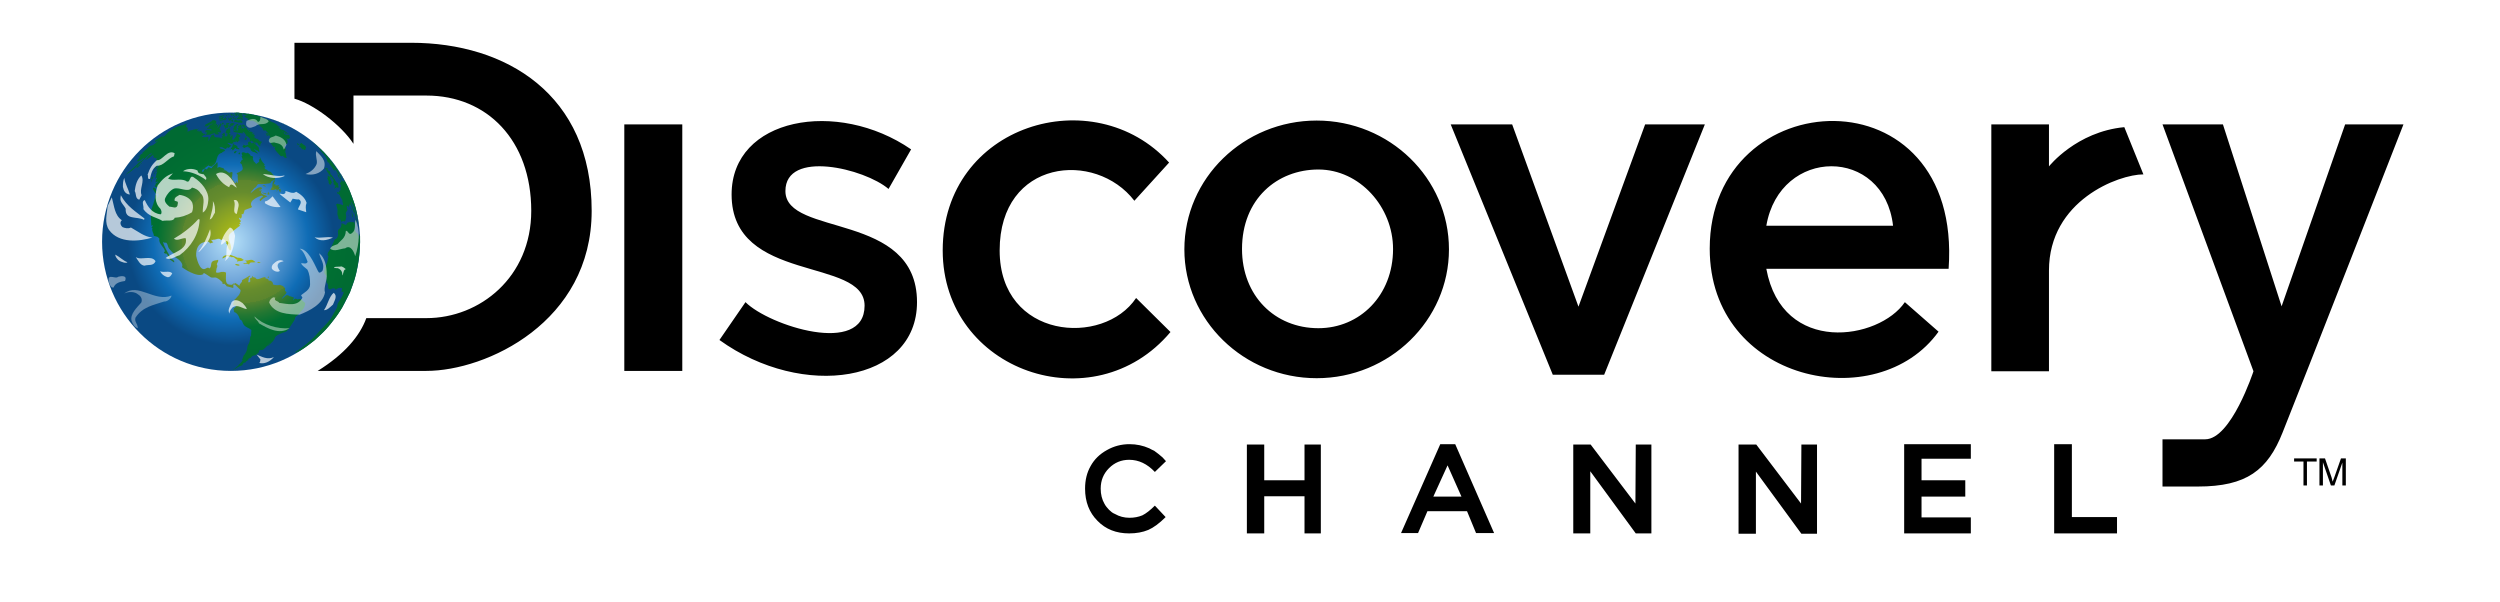
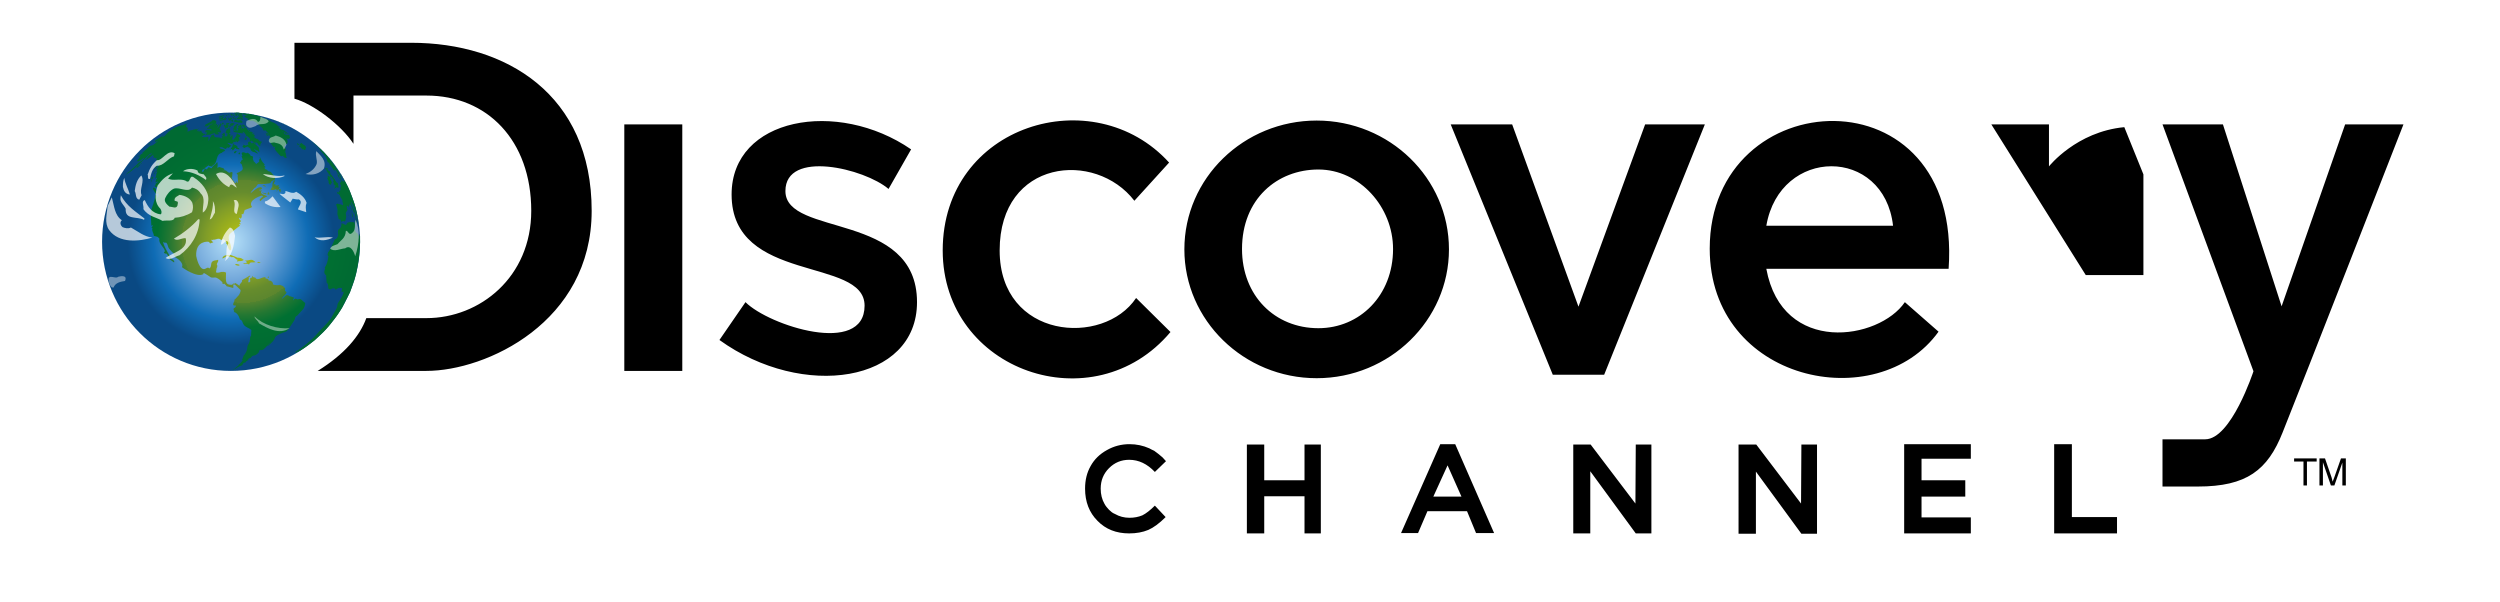
<svg xmlns="http://www.w3.org/2000/svg" version="1.2" viewBox="0 0 720 173" width="719" height="173">
  <title>discovery-svg</title>
  <defs>
    <radialGradient id="g1" cx="66.5" cy="69.5" r="37.2" gradientUnits="userSpaceOnUse">
      <stop offset="0" stop-color="#b6e1f9" />
      <stop offset=".3" stop-color="#72a7da" />
      <stop offset=".6" stop-color="#0f6cb5" />
      <stop offset=".8" stop-color="#0a4983" />
    </radialGradient>
    <radialGradient id="g2" cx="70" cy="69.4" r="35.4" gradientUnits="userSpaceOnUse">
      <stop offset="0" stop-color="#d2d700" />
      <stop offset=".1" stop-color="#acbb15" />
      <stop offset=".3" stop-color="#819d28" />
      <stop offset=".4" stop-color="#668c2d" />
      <stop offset=".5" stop-color="#5c862e" />
      <stop offset=".5" stop-color="#52832f" />
      <stop offset=".6" stop-color="#237732" />
      <stop offset=".7" stop-color="#007032" />
      <stop offset=".9" stop-color="#006b32" />
      <stop offset="1" stop-color="#006a32" />
    </radialGradient>
  </defs>
  <style>
		.s0 { fill: #ffffff } 
		.s1 { fill: #000000 } 
		.s2 { fill: url(#g1) } 
		.s3 { fill: url(#g2) } 
		.s4 { opacity: .6;fill: #ffffff } 
		.s5 { opacity: .7;fill: #ffffff } 
		.s6 { opacity: .5;fill: #ffffff } 
	</style>
-   <path id="Layer" class="s0" d="m0-272h720v720h-720z" />
-   <path id="Layer" fill-rule="evenodd" class="s1" d="m335.8 132.7l-3.2 3.1q-3.3-3.5-7.4-3.5-3.4 0-5.8 2.4-2.4 2.4-2.4 5.9 0 2.5 1.1 4.4 0.2 0.4 0.6 0.9 0.3 0.4 0.7 0.8 0.3 0.3 0.8 0.7 0.4 0.3 0.9 0.5 1.9 1.1 4.2 1.1 2 0 3.7-0.7 1.6-0.8 3.6-2.8l3.1 3.3q-2.7 2.7-5 3.7-2.4 1-5.5 1-5.6 0-9.1-3.6-3.6-3.6-3.6-9.3 0-3.7 1.6-6.5 1.6-2.9 4.7-4.6 3-1.7 6.5-1.7 3 0 5.7 1.2 0.7 0.4 1.4 0.7 0.6 0.4 1.2 0.9 0.6 0.5 1.2 1 0.5 0.5 1 1.1zm23.3-4.8h5v10.3h11.6v-10.3h4.7v25.6h-4.7v-10.7h-11.6v10.7h-5zm55.7-0.1h4.3l11.2 25.6h-5.2l-2.6-6.3h-11.4l-2.7 6.3h-4.9zm2.1 6.1l-4.1 9h8.1zm36.2-6h5l12.9 17 0.1-17h4.5v25.6h-4.5l-13.1-17.9v17.9h-4.9zm47.6 0h5.1l12.9 17 0.1-17h4.5v25.7h-4.5l-13.1-17.9v17.9h-5zm47.7-0.1h19.2v4.2h-14.2v6.2h12.6v4.7h-12.6v6h14.2v4.6h-19.2zm43.2 0h5.1v21h13v4.7h-18.1zm31.2-92.1h17.4l16.9 52.4 18.3-52.4h16.8c0 0-29.2 74.8-34.8 88.7-4.3 10.9-10.4 15.6-24.4 15.6h-10.2v-13.6h12.3c7.5 0 13.9-19.6 13.9-19.6zm45.2 104v-7.8h1.6l1.9 5.5 0.3 1.2q0.2-0.5 0.5-1.3l1.9-5.4h1.4v7.8h-1v-6.6l-2.3 6.6h-1l-2.3-6.7v6.7zm-583.2-111.4v-16.1h33.6c27.4 0 52 14.9 52 48.4 0 32.1-30.4 46.1-47.6 46.1h-31.3c7.7-4.8 12.1-10 14-15.2h17.3c15.4 0 30.2-11.8 30.2-30.9 0-20.3-12.7-33.2-30.2-33.2h-21v13.9c-3.5-5.4-11.6-11.5-17-13zm95 7.4h16.7v71h-16.7zm82.6 7.2l-6.5 11.4c-6.9-5.9-29.7-11.4-29.7 0.6 0 13.3 37.9 5.8 37.9 32 0 23.2-32.9 28.2-56.9 10.9l7.5-10.9c6.8 6.8 34.3 15.6 34.3 1 0-14.1-38.3-6.2-38.3-32 0-22.2 30.5-27.6 51.7-13zm64.3 14.8c-11.2-14.6-38.8-12-38.8 14.3 0 25.6 29.9 27.8 39.3 13.7 2.1 2.1 7.8 7.7 9.9 9.8-22.1 26.3-65.6 11.3-65.6-23.5 0-36.3 43.5-49.2 65.2-25.3zm90.6 14c0 20.4-17.1 37.1-38.1 37.1-21 0-38.1-16.7-38.1-37.1 0-20.5 17.1-37.1 38.1-37.1 21 0 38.1 16.6 38.1 37.1zm-16.1-0.1c0-12.1-9.6-22.9-21.5-22.9-11.9 0-22 8.5-22 22.9 0 13.4 9.4 22.8 22 22.8 11.9 0 21.5-9.4 21.5-22.8zm16.6-35.9h17.7l19.1 52.5 19.2-52.5h17.2l-29 72.1h-14.8zm143.4 41.6h-52.5c4.6 25 32.5 20.5 39.9 9.6l9.7 8.5c-17.6 24.5-65.9 14.5-65.9-23.9 0-48.2 72.9-51.8 68.8 5.8zm-16-12.4c-2.6-22.9-32.6-22.8-36.5 0zm28.3-29.2h16.6v12.1c0 0 7.9-10 21.7-11.3l5.5 13.6c-7.1 0-27.2 7.5-27.2 27.7v29h-16.6zm89.9 104v-6.9h-2.7v-0.9h6.5v0.9h-2.8v6.9z" />
+   <path id="Layer" fill-rule="evenodd" class="s1" d="m335.8 132.7l-3.2 3.1q-3.3-3.5-7.4-3.5-3.4 0-5.8 2.4-2.4 2.4-2.4 5.9 0 2.5 1.1 4.4 0.2 0.4 0.6 0.9 0.3 0.4 0.7 0.8 0.3 0.3 0.8 0.7 0.4 0.3 0.9 0.5 1.9 1.1 4.2 1.1 2 0 3.7-0.7 1.6-0.8 3.6-2.8l3.1 3.3q-2.7 2.7-5 3.7-2.4 1-5.5 1-5.6 0-9.1-3.6-3.6-3.6-3.6-9.3 0-3.7 1.6-6.5 1.6-2.9 4.7-4.6 3-1.7 6.5-1.7 3 0 5.7 1.2 0.7 0.4 1.4 0.7 0.6 0.4 1.2 0.9 0.6 0.5 1.2 1 0.5 0.5 1 1.1zm23.3-4.8h5v10.3h11.6v-10.3h4.7v25.6h-4.7v-10.7h-11.6v10.7h-5zm55.7-0.1h4.3l11.2 25.6h-5.2l-2.6-6.3h-11.4l-2.7 6.3h-4.9zm2.1 6.1l-4.1 9h8.1zm36.2-6h5l12.9 17 0.1-17h4.5v25.6h-4.5l-13.1-17.9v17.9h-4.9zm47.6 0h5.1l12.9 17 0.1-17h4.5v25.7h-4.5l-13.1-17.9v17.9h-5zm47.7-0.1h19.2v4.2h-14.2v6.2h12.6v4.7h-12.6v6h14.2v4.6h-19.2zm43.2 0h5.1v21h13v4.7h-18.1zm31.2-92.1h17.4l16.9 52.4 18.3-52.4h16.8c0 0-29.2 74.8-34.8 88.7-4.3 10.9-10.4 15.6-24.4 15.6h-10.2v-13.6h12.3c7.5 0 13.9-19.6 13.9-19.6zm45.2 104v-7.8h1.6l1.9 5.5 0.3 1.2q0.2-0.5 0.5-1.3l1.9-5.4h1.4v7.8h-1v-6.6l-2.3 6.6h-1l-2.3-6.7v6.7zm-583.2-111.4v-16.1h33.6c27.4 0 52 14.9 52 48.4 0 32.1-30.4 46.1-47.6 46.1h-31.3c7.7-4.8 12.1-10 14-15.2h17.3c15.4 0 30.2-11.8 30.2-30.9 0-20.3-12.7-33.2-30.2-33.2h-21v13.9c-3.5-5.4-11.6-11.5-17-13zm95 7.4h16.7v71h-16.7zm82.6 7.2l-6.5 11.4c-6.9-5.9-29.7-11.4-29.7 0.6 0 13.3 37.9 5.8 37.9 32 0 23.2-32.9 28.2-56.9 10.9l7.5-10.9c6.8 6.8 34.3 15.6 34.3 1 0-14.1-38.3-6.2-38.3-32 0-22.2 30.5-27.6 51.7-13zm64.3 14.8c-11.2-14.6-38.8-12-38.8 14.3 0 25.6 29.9 27.8 39.3 13.7 2.1 2.1 7.8 7.7 9.9 9.8-22.1 26.3-65.6 11.3-65.6-23.5 0-36.3 43.5-49.2 65.2-25.3zm90.6 14c0 20.4-17.1 37.1-38.1 37.1-21 0-38.1-16.7-38.1-37.1 0-20.5 17.1-37.1 38.1-37.1 21 0 38.1 16.6 38.1 37.1zm-16.1-0.1c0-12.1-9.6-22.9-21.5-22.9-11.9 0-22 8.5-22 22.9 0 13.4 9.4 22.8 22 22.8 11.9 0 21.5-9.4 21.5-22.8zm16.6-35.9h17.7l19.1 52.5 19.2-52.5h17.2l-29 72.1h-14.8zm143.4 41.6h-52.5c4.6 25 32.5 20.5 39.9 9.6l9.7 8.5c-17.6 24.5-65.9 14.5-65.9-23.9 0-48.2 72.9-51.8 68.8 5.8zm-16-12.4c-2.6-22.9-32.6-22.8-36.5 0zm28.3-29.2h16.6v12.1c0 0 7.9-10 21.7-11.3l5.5 13.6v29h-16.6zm89.9 104v-6.9h-2.7v-0.9h6.5v0.9h-2.8v6.9z" />
  <path id="Layer" class="s2" d="m103.7 69.5c0 20.5-16.6 37.2-37.2 37.2-20.5 0-37.1-16.7-37.1-37.2 0-20.5 16.6-37.2 37.1-37.2 20.6 0 37.2 16.7 37.2 37.2z" />
  <path id="Layer" fill-rule="evenodd" class="s3" d="m103.7 69.8c-0.2 4.2-0.4 5.2-1.1 8.7-0.5 2-0.5 2-1.8 5.6-0.7 1.3-1.6 3-2.2 4.3l-0.5 0.8c-1.1 1.7-1.1 1.7-3.4 4.6-1.3 1.5-1.3 1.5-4.1 4.1l-0.8 0.6c-1.8 1.4-2.7 2-4 2.7-0.2 0.1-0.4 0.2-0.6 0.2q0 0 0 0 0 0 0.1 0 0 0 0 0 0 0 0-0.1c-0.2 0.1-0.3 0.2-0.5 0.2 0.2-0.2 0.3-0.3 0.6-0.5 1-0.5 4.3-3 6.3-5.4 1-1.2 2.3-2.3 3.3-3.6 0.2-0.2 0.2-0.2 1.7-2.9 0.5-0.7 0.5-1.6 0.5-1.6q0.1 0 0 0c0.1-0.3 0.2-0.5 0.5-0.9 0.2-0.3 1.5-2.2 1.2-2.8-0.4 0.2-0.4 0.2-0.5 0.2-0.1-0.4 0.3-0.8 0-1.2-0.6 0-0.6 0-0.7 0q0 0-0.1 0.1 0-0.1-0.1-0.1c-0.8 0.5-0.8 0.5-0.9 0.5-0.1-0.3-0.2-0.4-0.5-0.4-0.4-0.1-0.7 0.3-1.1 0.3-0.8 0-0.3-1.2-0.7-1.7q-0.1-0.1-0.2-0.1c-0.2-2-0.2-2-0.1-2.1-0.4-0.4-0.8-0.8-0.5-1.6 0.2-0.5 0.2-0.5 0-0.7 0.6-0.9 0.9-1.8 1.1-3.4q-0.1 0-0.2-0.1c-0.1-0.2 0-0.8 0.1-1 0.4-0.1 1.7-3.2 1.7-3.2 0.2-0.5 0.3-0.6 0.6-0.6 0.3-0.3 0.5-0.8 0.5-0.8 0.3-0.7-0.4-1.6 0.5-2.2 0.3-0.2 0.5-0.4 0.6-1.7 0.2 0.3 0.2 0.3 1.3 0.7 0.2-0.6 0.3-0.8 1.3-0.9q0 0.1 0.1 0.1c0.1 0 0.2-0.1 0.4-0.1 0.1 0.1 0.1 0.1 0.3 0.1q0.1 0 0.1 0 0 0 0.1 0 0 0 0 0 0.1 0 0.1 0.1c0 0.6 0.6 1.2 0 1.8 0.1 0.2 0.1 0.2 0.5 1.2q0-0.1 0.1-0.1 0 0 0 0 0 0 0 0 0 0 0.1 0c0.5 0.6 0.4 1.4 0.6 2 0.1-0.5-0.3-1.1 0.1-1.6l0.1 0.5 0.1 0.1v0.4 0.3zm-0.2-4q0-0.1 0-0.2 0 0 0 0c0 0.1 0 0.3 0 0.3q0 0.1 0 0.1 0 0 0-0.1 0-0.1 0-0.1zm-5.1-15.5q-0.4-0.5-0.7-1 0.1 0.2 0.2 0.3 0.1 0.1 0.2 0.3 0 0.1 0.1 0.2 0.1 0.2 0.2 0.3 0.1 0.2 0.2 0.3 0.1 0.2 0.2 0.4 0.1 0.1 0.2 0.3 0.1 0.2 0.2 0.4 0 0 0 0l0.5 0.9c0.9 1.7 0.9 1.7 2.2 5.3 0.5 1.5 0.6 1.8 1 3.8q0 0 0 0c0 0.1 0 0.3 0 0.4q0-0.1 0-0.2c0 0.2 0.3 1.5 0.3 1.8q0 0 0 0 0 0.1 0 0.1 0 0 0.1 0.1 0 0 0 0c0 0.2 0 0.2 0 0.3q0 0.2 0 0.4 0 0 0 0c-0.6-3.8-1.4-5.3-2-6.4l0.1 0.3c-0.1-0.2-0.1-0.4-0.2-0.6h-0.1c0 0.9 1.1 2.8 1.1 2.8 0 0.5 0.4 0.9 0.5 1.4-0.2-0.4-0.2-0.4-0.2-0.4 0 0.6 0.2 1.3 0.2 1.9l-0.1-0.3c-0.5-2.2-0.5-2.2-0.6-2.4l-0.1 0.1c-0.8-2.3-1-2.4-1.2-2.4 0 0-0.2 0.4-0.2 0.9-0.1-0.2-0.1-0.2-0.5-0.5-0.3 0.3 0 1 0.1 1.2-0.1 0.3-0.4 0.5-0.5 0.9-0.1 0.4 0.2 0.8 0.1 1.2 0 0.3-0.2 0.6-0.2 1q0 0.1-0.1 0.1c0 0.2-0.1 0.2-0.5 0-0.2 0-0.2 0-0.5 0.3-0.3-0.1-0.1-0.5-0.4-0.7l-0.5-0.1c0-0.4-0.1-0.7-0.2-1-0.3-0.6 0-1.2-0.1-1.8-0.1-0.3-0.1-0.3-0.4-1.5 0.3-0.1 0.3-0.1 0.3-0.2 1.3 0.3 1.3 0.3 1.7 0.5 0.1-0.5-0.3-1-0.2-1.5-0.2-0.4-0.6-0.8-0.7-1.3-0.2-0.1-0.3-0.7-0.7-0.5q-0.1-0.2-0.1-0.5c0.2-0.1 0.4 0.2 0.6 0.1 0-0.1 0-0.1-0.1-0.4q0-0.1 0-0.2c0.2 0.2 0.2 0.2 0.3 0.3q0-0.1 0.1-0.1c0-0.1 0-0.1-0.1-0.2q0 0 0 0 0.1-0.1 0.1-0.1 0 0 0 0 0.1 0 0.1 0c0-0.1 0-0.1 0-0.3-0.1-0.1-0.2-0.3-0.2-0.4q0 0 0 0 0.1 0 0.1 0 0 0 0.1 0 0 0 0 0 0-0.1 0.1-0.1c0-0.1-0.1-0.2-0.1-0.3q0 0 0 0 0 0 0 0 0 0 0 0 0 0 0.1 0 0 0 0 0 0 0 0 0 0-0.1 0-0.1 0 0 0 0c0 0-0.2-0.5-0.3-0.7 0.1-0.1 0.2-0.4 0.2-0.5l0.1 0.1q0 0 0.1 0 0 0 0 0 0-0.1 0-0.1 0 0 0 0 0 0 0 0c-0.2-0.4-0.4-0.8-0.6-1.1q0 0 0 0-0.1-0.1-0.1-0.1 0 0 0 0 0 0-0.1-0.1c-0.1-0.2-0.2-0.4-0.3-0.6 0.1 0 0.1 0 0.1 0v-0.1q-0.1-0.1-0.2-0.2c0 0 0 0-0.1-0.2 0-0.2 0-0.2 0-0.3q0 0 0 0c0.2 0.3 0.3 0.7 0.6 0.9q0 0 0 0c0 0 0 0.1 0 0.2 0.1 0.2 0.1 0.3 0.1 0.3 0 0.1 0.1 0.2 0.1 0.2 0 0 0.5 0.8 0.8 1q0 0 0 0 0-0.2 0-0.3c0.1 0.3 0.1 0.3 0.2 0.3q0 0 0 0 0 0 0 0.1 0.1 0 0.1 0 0 0 0 0 0 0 0 0.1c0.2-0.2 0-0.4 0-0.6l0.2 0.3q0 0 0-0.1 0 0 0 0 0 0.1 0 0.1 0 0 0 0 0.1 0 0.1 0-0.1-0.2-0.2-0.4c0 0-0.9-1.6-1-1.7 0 0 0.1 0 0.4 0.4zm4.3 13.9q0 0 0 0 0 0.1 0 0.1 0 0 0 0.1 0 0 0 0.1-0.1-0.3-0.2-0.5-0.1-0.3-0.2-0.5c0.1-0.1 0.2 0 0.3 0q0 0 0 0 0 0.3 0.1 0.7zm-1.1-1.8q-0.1 0 0 0.1c-0.1 0-0.1-0.2-0.2-0.5q0-0.3-0.1-0.6 0-0.1 0-0.3c0 0 0-0.1 0-0.1q0.1 0 0.2 0.6c0.1 0.4 0.2 0.7 0.2 0.7 0 0-0.1 0.1-0.1 0.1 0 0 0 0 0 0zm-0.5-2.6q0 0.1 0 0.1 0.1 0 0.1 0.1 0 0 0 0c0 0.3 0 0.5 0.1 0.7-0.1-0.1-0.1-0.1-0.1-0.2-0.1-0.2-0.1-0.4-0.2-0.6q0.1-0.1 0.1-0.1 0 0 0 0zm-0.7 2q0 0 0 0.1v0.1l-0.1-0.1q0-0.1 0-0.2 0.1 0 0.1 0.1zm-2-10.3q-0.1 0-0.1 0 0 0 0 0 0 0 0 0 0 0-0.1 0v-0.1q0 0 0 0 0 0 0 0 0 0-0.1 0 0 0 0-0.1 0 0 0 0l-0.1-0.1-0.1-0.3 0.1 0.1q-0.1-0.2-0.2-0.3 0.1 0 0.1 0l0.3 0.6q0.1 0 0.1 0 0 0.1 0 0.1 0 0 0.1 0.1 0 0 0 0 0 0 0 0zm4.9 12.3q-0.3-1.2-0.4-2c0 0.1 0.1 0.2 0.2 1.1q0 0.1 0 0.1 0 0 0 0 0 0.1 0.1 0.1 0 0 0 0 0 0 0 0.1 0 0 0 0.1 0 0 0 0 0 0 0 0 0 0 0 0 0 0.2 0.1 0.5zm-5.5-12.8c0 0 0 0 0.2 0.1q0 0.1 0 0.1 0 0 0 0.1 0 0 0 0c0 0-0.1 0-0.1-0.1q0-0.1 0-0.1-0.1 0-0.1 0 0 0 0 0 0 0 0 0c0-0.1 0-0.1 0-0.1zm-7.8-10.3q0 0 0 0.1 0.4 0.3 0.8 0.6 0.3 0.3 0.7 0.7 0.4 0.3 0.7 0.6 0.4 0.3 0.7 0.7 0.1 0 0.2 0.1 0 0.1 0.1 0.2 0.1 0 0.1 0.1 0.1 0.1 0.2 0.1-0.2-0.1-0.2-0.2c0 0.1 4.2 4.7 5 7.4q0 0 0 0.1c-0.1 0-0.1-0.1-0.3-0.5-0.1-0.1-1.2-1.8-1.7-2.2q0 0 0 0 0 0 0 0 0 0 0 0 0 0 0 0 0 0 0 0c0.1 0.5 0.1 0.5 0.1 0.6l-0.2-0.2 0.1 0.2-0.5-0.6q0 0 0 0 0 0 0 0 0.1 0 0.1 0 0 0 0 0c-0.1-0.2-0.3-0.4-0.4-0.5q0 0 0 0 0 0 0 0 0 0 0 0 0 0 0 0-0.1-0.1-0.1-0.2 0 0 0 0 0 0 0 0 0 0 0 0 0 0.1 0 0.1c-0.1-0.4-0.5-0.6-0.7-1 0.2 0.1 0.2 0.1 0.3 0-0.1-0.1-0.2-0.2-0.3-0.2q0 0 0 0 0 0 0 0 0 0-0.1 0 0 0.1 0 0.1 0 0 0 0c-0.2-0.3-0.4-0.5-0.5-0.7q0 0 0.1 0 0 0 0 0 0 0 0 0 0 0 0 0 0 0 0-0.1c0.1 0.1 0.1 0.1 0.2 0.1-0.1-0.1-0.1-0.1-0.2-0.1q-0.1-0.1-0.2-0.2c0.2 0.1 0.2 0.1 0.2 0.1q0-0.1 0-0.1c-0.2-0.2-0.3-0.5-0.5-0.7 0.2 0.1 0.3 0.3 0.5 0.4-0.2-0.3-0.2-0.3-0.4-0.5v-0.1l0.2 0.4q-0.2-0.3-0.5-0.6c-0.4-0.7-1.2-1.2-1.5-2 0 0-0.1-0.1-0.2-0.2-0.1-0.1-0.3-0.2-0.4-0.4-0.8-0.7-0.8-0.7-0.8-0.7q0 0 0 0 0 0 0 0 0.1 0 0.1 0 0 0 0 0 0 0 0 0.1 0 0 0 0 0 0 0 0 0 0 0 0 0.1 0.1 0.2 0.1l-0.4-0.4c-0.2-0.1-0.3-0.2-0.4-0.3l0.3 0.2q-0.1-0.1-0.2-0.2 0 0 0.1 0.1-0.1-0.1-0.1-0.1 0 0 0 0 0 0 0 0 0 0 0 0c-0.1-0.1-0.2-0.2-0.3-0.3q0 0 0 0 0 0 0 0.1 0 0 0 0 0 0 0 0 0.1 0 0.1 0zm7.8 8.9c-0.2-0.4-0.2-0.4-0.2-0.5q0 0 0 0.1 0 0 0.1 0.1zm-0.1-0.3c-0.5-0.6-0.5-0.7-0.6-0.8q0.1 0 0.1 0.1 0.2 0.3 0.4 0.7 0 0 0 0 0 0 0 0 0 0 0 0 0 0 0 0 0 0 0.1 0zm-1.2 4.9c-0.1 0-0.1 0-0.2 0 0.1-0.4 0.2-0.8 0.4-0.7-0.1-0.2-0.1-0.2-0.3-0.3-0.1-0.1-0.1-0.1-0.2-0.2q0 0 0 0 0 0 0 0-0.1 0-0.1 0 0 0.1 0 0.1c-0.1-0.3-0.1-0.3 0-0.4 0.1 0 0.1-0.1 0-0.3q-0.1-0.1-0.2-0.2c0.1-0.1 0.3-0.4 0-0.7 0-0.1-0.1-0.1-0.2-0.2-0.1-0.2-0.1-0.2-0.1-0.3l-0.1-0.1c0 0-0.2-0.2-0.2 0.1 0-0.1-0.1-0.1-0.1-0.1q-0.1-0.2-0.1-0.3c-0.1-0.2-0.1-0.3-0.3-0.5q0 0.1 0 0.1-0.1 0-0.1 0 0 0 0 0 0-0.1 0-0.1-0.1 0-0.1 0c0-0.1 0-0.2 0-0.3l-0.3-0.3v-0.1l-0.3-0.4q0 0 0-0.1c0 0.1 0 0.1 0.1 0.1 0-0.1 0-0.2-0.1-0.4-0.1-0.3-0.1-0.3-0.1-0.3 0.1 0 0.1 0 0.2 0h0.2c0.2 0.3 0.1 0.4 0 0.4-0.1 0-0.1 0.1 0.2 0.3l0.4 0.1c0.3 0.7 0.3 0.7 0.3 0.9q0 0 0 0 0 0 0 0 0 0 0.1 0 0 0.1 0 0.1c-0.1-0.1-0.1 0-0.1 0.1 0.2-0.1 0.4 0.2 0.6 0.5 0.3 0.5 0.4 0.7 0.6 0.8 0.1 0.2 0.1 0.2 0.2 0.5 0.2 0.1 0.2 0.3 0.3 0.4 0 0 0.1 0.1 0.2 0.1 0.2 0 0.3 0.5 0.3 0.5 0.1 0.2-0.1 0.3 0 0.5 0 0.1 0.1 0.1 0.2 0.2 0 0 0 0.1 0 0.1 0 0.1-0.1 0.1-0.1 0.1-0.1-0.1-0.2-0.1-0.2-0.1q0 0.1 0 0.2c-0.2-0.2-0.4-0.1-0.6-0.2 0.1 0.2 0.1 0.3 0.1 0.3 0 0 0 0-0.3-0.1-0.1-0.1-0.1 0 0 0.2zm-1.9-1.7c0.1-0.1 0.1-0.1 0-0.6-0.2-0.2-0.2-0.2-0.4-0.9 0.2 0.1 0.3 0.1 0.3 0 0-0.2-0.2-0.3-0.2-0.4 0.1 0.1 0.1 0 0.1-0.1q0-0.1 0.1-0.1 0 0 0.1 0.1v0.1c0.2-0.1 0.5 0.3 0.5 0.4q0 0.1 0 0.1 0 0 0 0 0.1 0.1 0.1 0.1 0 0-0.1 0c0 0.1 0.2 0.4 0.2 0.5 0.3 0.7 0.3 0.7 0.3 1-0.2-0.2-0.2 0-0.3 0.2 0 0.2-0.1 0.3-0.4 0.1zm1-1.1q0 0-0.1 0c-0.1-0.2 0-0.2 0-0.2q0 0 0 0c0 0 0.1 0.1 0.1 0.1q0 0.1 0 0.1zm-0.9-6.1c-0.2-0.2-0.5-0.6-0.8-0.9 1.4 1.4 2.2 2.6 2.7 3.3q0.1 0.2 0.3 0.3-0.1 0-0.1-0.1 0 0 0 0 0 0.1 0 0.1 0 0 0 0 0 0 0 0c-0.7-0.9-0.7-0.9-1.8-2.4v0.1l-0.3-0.4q0 0 0 0zm0 0q0 0 0 0 0 0 0 0zm0 0q0 0 0 0 0 0 0 0zm-1 3q0 0 0.1 0 0 0 0 0 0 0.1 0 0.1 0 0 0.1 0c0 0.1 0 0.3 0 0.3-0.1-0.1-0.1-0.1-0.1-0.1 0 0-0.1 0-0.1 0 0 0-0.1-0.1-0.1-0.2 0-0.1 0.1-0.1 0.1-0.1q0 0 0 0zm-3.5-7.3q0.1 0 0.1 0 0 0.1 0 0.1 0.1 0 0.1 0 0.1 0.1 0.2 0.2-0.1 0-0.1 0c-0.1-0.1-0.2-0.2-0.3-0.3q0 0 0 0zm7.9 9.3c-0.1-0.2-0.3-0.6-0.4-0.7q0 0 0 0 0 0 0 0 0.1 0.1 0.1 0.1 0 0 0 0c0.1 0.2 0.1 0.3 0.3 0.6zm-8.2-9.7c-0.1-0.1-0.4-0.3-0.6-0.5 0.1 0.1 0.2 0.2 0.4 0.3l0.2 0.2q0 0 0 0zm0 0q0 0 0 0 0 0 0 0zm-0.6-0.4q0 0 0.1 0 0 0 0 0 0 0 0 0 0 0 0 0 0.1 0.1 0.2 0.2-0.2-0.2-0.3-0.2zm-3.8 0.9c0.1 0 0.2 0.1 0.4 0.2 0.1 0.1 0.1 0.1 0.2 0.2q0 0 0 0c0 0 0.3 0.5 0.4 0.3 0-0.2-0.3-0.4-0.4-0.6 0.1 0.1 0.2 0.2 0.3 0.2 0-0.1 0-0.1 0.2-0.2 0.1 0 0.1 0 0.1-0.1l-0.1-0.2 0.2 0.3q0-0.1 0.1-0.2 0 0.1 0.1 0.2 0.1 0.1 0.1 0.1 0.1 0.1 0.2 0.2 0.1 0 0.2 0.1c0.2 0.1 0.3 0.2 0.5 0.4q0 0.1 0.1 0.1-0.2 0.1 0.1 0.3c-0.2 0.1-0.2 0.1-0.2 0.4 0 0.2-0.1 0.2-0.2 0.3-0.2 0-0.3-0.2-0.5-0.3-0.1 0-0.2 0.1-0.2 0.1-0.1 0-0.2-0.1-0.3-0.3 0 0 0.1-0.1 0-0.1 0 0-0.5-0.5-0.6-0.3-0.1 0-0.1-0.1-0.1-0.1 0-0.1 0.1-0.1 0.1-0.1 0.2 0 0.2 0 0.2-0.1-0.2-0.1-0.2-0.1-0.2-0.1 0-0.2-0.2-0.2-0.3-0.2q0 0 0 0 0 0 0 0 0 0 0 0 0 0 0 0c-0.1 0.1-0.1 0.1-0.2 0.1 0.1-0.2-0.2-0.4-0.2-0.6zm-0.5 50.3c-0.1 0.6-0.1 0.6-1.6 2.8-0.8 1.3-1.2 1.3-1.7 1.4 0 0-1.6 0.5-2.4 1.3-0.2 0.3-0.2 0.7-0.5 1-0.4 0.6-1 1-1.5 1.5q-0.1 0.1-0.3 0.1c0.7-0.8 0.7-0.8 0.7-0.8q-0.1 0-0.1 0c-0.6 0.8-1.7 1.8-1.7 1.8-0.4 0.3-0.8 0.2-1.2 0.2 0 0.3 0 0.3-0.2 0.6q0 0.1 0 0.1 0 0 0 0 0 0 0 0 0 0 0 0 0.1 0 0.1-0.1-0.9 1-1.6 1 0 0-0.1 0c-0.5 0.1-0.7 1.1-1.2 0.7q0 0 0 0.1-0.1 0-0.1 0.1c0 0 0 0.1-0.2 0.2 0 0.1-0.1 0.1-0.1 0.1q0 0 0.1 0 0.1 0 0.1 0 0 0 0 0 0.1-0.1 0.1-0.1 0 0 0 0c0 0.1 0 0.2-0.1 0.2q0 0 0 0-0.1 0-0.1 0.1 0 0 0 0 0 0 0 0 0 0 0 0c0 0 0 0 0-0.1q-0.1 0-0.1 0 0 0.1-0.1 0.2c0 0-0.2 0-0.4 0.3q0 0 0 0 0 0.1-0.1 0.1 0 0 0 0.1-0.1 0-0.1 0c-0.1 0.1-0.2 0.1-0.3 0.1q0 0 0-0.1 0.1 0 0.1 0 0.1-0.1 0.1-0.1 0 0 0.1-0.1-0.2 0.2-0.4 0.3c-0.2 0.2-0.2 0.2-0.3 0.3q0 0.1 0 0.2 0-0.1 0-0.1 0 0 0 0 0 0 0.1 0 0 0 0 0-0.2 0.2-0.3 0.3c-0.4 0.2-0.8 0.3-1.2 0.5-0.1 0.1-0.2 0.2-0.4 0.3q0 0-0.1 0 0 0 0 0 0 0 0 0 0 0 0 0 0.1 0 0.1 0c-0.1 0.1-0.1 0.1-0.3 0.2-0.2 0.1-0.2 0.1-0.2 0.1q0 0-0.1 0 0 0-0.1 0.1h-0.3q-0.1 0-0.1 0.1 0-0.1 0-0.1 0 0 0 0 0 0 0.1 0 0 0 0 0 0 0 0 0-0.1 0-0.2 0c0.2 0 0.4 0 0.5-0.1q0 0 0 0c0.1 0 0.2-0.1 0.2-0.1q0 0-0.1 0c0.1 0 0.2 0 0.3-0.1h-0.1q-0.1 0.1-0.2 0.1-0.1 0.1-0.1 0.1 0 0 0 0 0 0 0 0 0 0 0 0-0.1 0-0.1 0 0 0 0 0 0 0 0 0h-0.1q0 0-0.1 0.1 0-0.1 0-0.1 0 0 0.1 0 0 0 0 0 0 0 0.1-0.1 0 0 0 0 0 0 0 0 0 0 0 0 0 0 0.1 0 0.1 0 0.2-0.1 0 0 0 0 0.1 0 0.1 0 0.1-0.1 0.1-0.1 0 0 0.1 0-0.1 0-0.2 0c0.4-0.2 0.7-0.6 1.1-0.9l-0.1-0.1q0.1 0 0.1-0.1 0.1 0 0.1 0 0 0 0 0c0.2-0.1 0.3-0.3 0.5-0.5l0.4-0.5c0 0 0 0 0 0q0-0.1 0.1-0.1 0 0 0 0 0-0.1 0-0.1 0 0 0-0.1 0 0.1 0 0.1-0.1 0-0.1 0 0 0 0 0-0.1 0-0.1 0c0 0 0.4-1.1 0.5-1.4h0.1c0.2-0.4 0.6-0.8 0.7-1.2 0.3-0.6 0.1-1.3 0.5-1.9 0 0 0.5-0.8 0.4-1.1 0.2-0.4 0.1-0.8 0.2-1.2q0 0 0.1-0.1 0 0 0 0 0 0 0.1 0 0-0.1 0-0.1c0-0.3 0-0.3 0.1-1.7-0.7-0.6-1.6-0.7-2.2-1.5-0.4-0.5-0.3-1.3-1.1-1.5 0 0-0.4-1.9-1.8-2.2q0.1-0.1 0.2-0.2c0 0-0.6-0.7 0.1-1 0.1-0.1 0.5-0.3 0.2-0.7 0 0 0 0-0.4 0.1-0.7-0.4 0.3-1.1 0.1-1.7 0.4-0.2 1-1.1 1.1-1.1 0.1-0.1 0.7-0.8 0.7-1.7l-1.6-1.5-0.5-0.1v0.1q0 0.1 0 0.2 0 0.1 0 0.2 0 0 0 0.1 0 0.1 0.1 0.2-0.1 0-0.1 0.1-0.1 0-0.1 0-0.1 0-0.1 0.1-0.1 0-0.1 0c-0.1-0.1-0.1-0.1-1.7-0.5 0-0.2 0-0.2-0.7-0.8 0 0.1 0 0.2-0.1 0.2-0.1-0.1-0.3-0.2-0.4-0.2q0-0.1 0-0.1 0 0 0-0.1 0 0 0 0 0.1 0 0.1-0.1c-0.8-0.8-1.1-1-1.7-1.3-0.6-0.3-1.3 0.2-1.9-0.3-0.1 0-1.5-1.1-1.9-1.1q0 0.2 0 0.3c-1.8 1.2-6.2-1.9-6.2-2 0.6-1.1-1.1-2.4-2-2.9v-0.2c-0.1-0.1-0.3-0.2-0.4-0.3 0.1-0.1 0.2-0.2 0.2-0.3-0.5-0.5-1-1-1.5-1.6-0.4-0.5-0.3-1.1-0.7-1.6-0.2-0.3-0.6 0-0.8-0.2q-0.1-0.1-0.2-0.2c-0.1 1.1 2.5 5 2.5 5.1q0.1 0 0.1 0 0 0 0.1 0 0 0 0 0 0.1 0 0.1 0c0.4 0.5 0.4 0.5 0.4 0.8q-0.1 0-0.2 0c-0.4-0.4-1-0.6-1.3-1.1 0-0.2 0-0.2-0.7-1.4l-0.2 0.1c-0.3-0.2-0.3-0.2-0.5-0.2q0 0 0-0.1l-0.1-0.2c0.1 0 0.3-0.2 0.3-0.3-0.3-1.3-1.9-2.1-1.6-3.6l-0.4-0.4-0.1-0.1c-1-0.3-1-0.3-1.1-0.3 0-0.8-0.7-1.4-0.4-2.2l-0.3-0.2c0.1-0.2 0.3-0.3 0.5-0.5q-0.1-0.1-0.1-0.1c-0.1 0-0.3 0.1-0.4 0.1q0 0.1 0 0.1l-0.2-3.7c0.2-1.8 1.3-3.4 1.3-5.2l0.2-0.2c0.5 0.2 0.5 0.3 0.4 1 0.9-1-0.3-2 0.1-2.9-0.1 0-0.3 0-0.3-0.1l0.2-0.1c-0.2-0.1-0.5-0.1-0.7-0.1q0-0.2-0.1-0.3l0.3-0.2c0-0.5 0-0.5 0.4-0.7q0.1 0 0.1 0 0-0.1 0-0.1 0.1-0.1 0.1-0.1 0-0.1 0-0.1 0 0 0-0.1c-0.1 0.1-0.3 0.2-0.5 0.3q-0.1-0.1-0.2-0.1c0.1 0 0.1 0 0.3-0.8l0.2-0.1v-0.4l-0.4 0.3-0.1-0.1c0.2-0.3 0.2-0.7 0.4-1q-0.1-0.1-0.2-0.1c0 0 0.5-0.8 0.4-0.9q-0.1 0.1-0.3 0.2c0 0 0 0 0-0.1l1.2-3.4c-0.2 0.3-0.5 0.7-0.7 1.1q0-0.1 0-0.2-0.1 0.1-0.2 0.1c0 0.4-0.2 0.7-0.3 1 0.2-0.2 0.4-0.4 0.5-0.6 0 0.3 0 0.3-0.2 0.5l-0.3 0.2q0-0.1 0-0.1c-0.2 0.3-0.3 0.7-0.6 1 0.2-0.8 0.8-1.5 0.5-2.4 0.1-0.1 0.3-0.3 0.3-0.5q0 0-0.1 0l-0.2-0.1c0.3-0.2 0.3-0.2 0.3-0.4q0 0 0 0-0.1 0-0.1 0-0.1 0-0.1 0-0.1 0-0.1 0c-0.1 0-0.2-0.1-0.2-0.2-0.6 0-0.6 0-0.6 0 0.1-0.1 0.2-0.3 0.2-0.4q0 0-0.1 0 0-0.1 0-0.1-0.1 0-0.1-0.1 0 0 0 0 0-0.1 0-0.1 0.1-0.1 0.1-0.1 0-0.1 0-0.1 0 0 0.1-0.1c-0.5 0.4-1.3 1.2-2.6 1.7q0.1-0.1 0.2-0.2c0.6-0.3 0.7-1.2 1.4-1.3l0.2-0.1q0 0 0 0 0.1-0.1 0.1-0.1 0 0 0.1-0.1 0 0 0-0.1-0.1 0-0.1-0.1c-0.4 0.2-0.5 0.3-1.1 0.8 0 0.1 0 0.1-0.2 0.2 0 0-4.7 4.7-5.4 4.7-0.4 0.4-0.4 0.4-0.6 0.5q0.1-0.1 0.2-0.3 0.1-0.1 0.2-0.2 0.1-0.1 0.2-0.2 0.1-0.1 0.3-0.2h0.1c0.7-0.8 1.6-1.4 2.3-2.2 0.5-0.7 1.6-0.8 1.9-1.8-0.6 0.2-0.8 0.9-1.5 0.9-0.1 0.1-0.2 0.3-0.3 0.4q0-0.1 0-0.1 0 0 0 0 0-0.1 0-0.1 0 0 0 0 0-0.1-0.1-0.1 0 0 0 0-0.1 0-0.1 0-0.1 0-0.1 0c0.7-0.8 0.7-0.8 1.3-1.6-0.4 0.5-0.5 0.5-0.7 0.5q0-0.1 0.1-0.1c0.4-0.7 0.4-0.7 0.6-0.9q0.1 0.1 0.1 0.1 0.1 0 0.1 0 0-0.1 0.1-0.1 0 0 0-0.1 0 0 0.1-0.1h-0.2l2.4-2.2 0.2 0.1q0 0 0.1-0.1 0 0 0.1 0 0-0.1 0.1-0.1 0 0 0.1 0 0 0 0.1 0c0.1 0 0.4-0.3 0.7-0.5l0.5-0.5c0 0 0 0 0.1 0q0-0.1 0-0.1 0.1 0 0.1-0.1 0 0 0 0 0.1-0.1 0.1-0.1c-0.3 0.1-0.5 0.3-0.7 0.4q-0.1-0.1-0.1-0.2h-0.2q0.1 0 0.1-0.1l0.7-0.6-0.1 0.1c0.5-0.3 1.1-0.6 1.6-1v-0.1h0.1q0.1 0 0.2 0c-0.1 0.1-0.2 0.2-0.3 0.2q-0.1 0.1-0.1 0.2 0.1 0 0.1 0 0 0 0 0 0 0 0.1 0 0 0 0 0l0.3-0.2q-0.1 0.1-0.2 0.2 0.1 0 0.1-0.1 0.1 0 0.1 0 0-0.1 0.1-0.1 0 0 0-0.1 0.1 0 0.1 0 0.1 0 0.1 0 0 0 0.1 0 0 0 0 0 0-0.1 0-0.2c1.9-2.3 4.7-2.8 4.9-2.9q0 0.1-0.1 0.1 0 0 0 0 0 0 0 0 0 0 0 0 0 0.1 0 0.1c0.5-0.4 1.2-0.5 1.8-0.7q0 0 0 0l-0.1 0.1-0.6 0.2q0 0 0 0.1c0.2-0.1 0.3-0.2 0.4-0.2-0.1 0.1-0.2 0.1-0.2 0.2q0.1 0 0.1 0 0 0 0 0 0 0 0.1 0 0 0 0 0c-0.3 0.2-0.3 0.2-0.5 0.4 0.2 0 0.3-0.1 0.4-0.1-0.1 0.1-0.2 0.2-0.3 0.3h0.2c0 0.2 0 0.2 0.4 0.3-0.1 0.4 0 0.7-0.1 1q0 0.1 0.1 0.1c0.8-0.4 0.8-0.4 0.8-0.4q0 0 0.1 0 0-0.1 0-0.1 0.1 0 0.1 0 0 0 0.1 0l-0.1 0.2c0.5-0.4 1-0.3 1.5-0.5l0.1 0.2q0.1 0 0.1 0l0.6-0.5c-0.2 0.3-0.6 0.6-0.6 1 0.7-0.4 0.7-0.4 0.8-0.4-0.2 0.1-0.3 0.3-0.4 0.3q0 0.1 0 0.1 0 0 0 0 0 0.1 0 0.1 0 0 0 0c0.8-0.3 0.8-0.3 0.9-0.2 0 0.1-0.1 0.2-0.1 0.3 0.2 0.2 0.5 0.3 0.7 0.6q0-0.1 0.1-0.1 0 0 0 0 0.1 0 0.1 0 0.1 0 0.1 0 0 0 0 0 0.1 0.1 0.1 0.1 0 0.1 0 0.1 0 0 0 0.1c-0.1 0-0.1 0-0.7 0.3l-0.3 0.2c0.7 0.3 1.2 0.2 1.9 0.1 0.2 0.3-0.1 0.7 0 1.1q0.1 0 0.1 0c0-0.1 0.1-0.2 0.2-0.3l0.3-0.8h0.1l0.1-0.1c0-0.1 0-0.2 0-0.3 0.2-0.2 0.9-0.3 0.9-0.3 0 0.1 0 0.1 0 0.6 0.7 0.5 1.6 0 2.2 0.6l0.1-0.2c-0.2-0.3-0.2-0.3-0.1-0.5 1.4 0.1 1.4 0.1 1.6-0.1q-0.1-0.1-0.1-0.2-0.1 0-0.2 0 0.1 0 0.1-0.1 0 0 0-0.1 0.1 0 0.1 0 0.1 0 0.1-0.1v0.1q0.1 0 0.2-0.1c-0.1-0.1-0.1-0.1-0.5-0.2q-0.1-0.1-0.2-0.2c0-0.3 0.2-0.8 0.5-1.1q0.1 0.1 0.2 0.1 0.1 0 0.2-0.1-0.1-0.1-0.2-0.1 0.1-0.1 0.1-0.1 0 0 0.1-0.1 0 0 0.1 0 0 0 0.1 0c0 0 0.3 0.9 0.2 1.4-0.3 0-0.3 0.2-0.3 0.3q0.1 0 0.1 0.1 0.1 0 0.1 0 0 0 0.1 0 0 0.1 0.1 0.1-0.1 0.4-0.1 0.8c0.1-0.2 0.3-0.3 0.4-0.4q0-0.1 0-0.2 0-0.1 0.1-0.1c0.5 0.4-0.1 1 0.2 1.5l0.3-0.1q0 0 0 0 0 0 0 0 0 0 0 0 0 0 0 0c0.7-1 0.7-1 0.7-1q0 0 0 0 0 0 0-0.1 0 0 0 0 0 0 0 0 0.1-0.1 0.1-0.1c0-0.4 0-0.5 0.2-0.6 0.4 0.2 0.6 0.5 1 0.6l-0.2 0.1q0.1 0.2 0.1 0.3c0 0 0 0-0.5 0.1 0.3 0.9 0.3 0.9 0.3 1q-0.1 0-0.2 0l-0.5 0.5c-0.1-0.1-0.1-0.1-0.3-0.5q-0.1 0-0.2 0 0 0 0 0.1 0.1 0 0.1 0.1 0 0.1 0 0.1 0 0.1 0 0.1c-0.2 0-0.2 0-0.6-0.1q-0.1 0.1-0.2 0.2 0 0 0.1 0 0 0.1 0 0.1 0 0 0 0 0 0 0 0.1 0 0 0 0 0 0 0 0 0 0-0.1 0 0 0 0 0c-0.4 0.5-1-0.1-1.5-0.1q-0.1 0.1-0.1 0.1c0.4 0.2 0.7 0.7 1.2 0.7-1 0.8-1 0.8-1.2 0.5q-0.1 0.1-0.2 0.1c-0.1 0.1-0.1 0.3-0.2 0.4-0.7 0-1.1-0.9-1.9-0.4 0.4 0.6 1.2 0.2 1.6 0.8-0.2 0.4-0.7 0.3-0.9 0.7-1.9 0.4-1.1 2.7-2.4 3.5-0.3 0.1-0.4 0.4-0.6 0.5-0.3-0.1-0.4-0.2-0.7-0.2l-0.1-0.2c-1 0.7-1 0.7-1 0.7-0.1 0.4-0.6 0.4-0.8 0.6q0 0.1 0 0.1-0.1 0.1-0.1 0.2 0 0 0 0.1 0 0.1-0.1 0.1c0.3 0.1 0.5 0.1 0.6-0.3 0.1-0.3 0.2-0.4 0.4-0.5q0.1 0 0.2 0c0 0.1 0.1 0.2 0.1 0.2 0.3-0.2 0.5-0.4 0.7-0.7 0.3 0.1 0.6 0.4 0.9 0.3 0.2-0.7 0.9-0.9 1.3-1.4l0.1-0.2c0 0 0 0 0.3 0-0.2 0.5 0.2 1-0.2 1.4 0.1 0.1 0.2 0.1 0.4 0 0.1-0.1 0.2-0.1 0.3-0.1 0 0 1 0.3 1 0.3 0.3 0.1 0.3 0.2 0.4 0.5q0.1 0 0.1 0 0.1 0 0.1 0 0.1 0.1 0.1 0.1 0.1 0 0.1 0-2.3 0 0.1 0.1c0.8 0.7 0.9 0.8 1.5 0.4 0.1 0.1 0.3 0.1 0.4 0.2-0.2 0.5 0 1.1-0.3 1.5 0.3 0.3 0.2 0.8 0.7 1 0.1 0.5 0.2 0.5 0.5 0.5q0-0.1 0.1-0.2 0-0.1 0-0.1 0 0 0 0 0-0.1 0-0.1 0 0 0-0.1l0.2 0.1q0 0.1 0 0.1 0 0.1 0 0.1 0.1 0.1 0.1 0.1 0 0.1 0.1 0.1c0.3-0.7-0.1-1.5 0.1-2.3-0.1-0.2-0.3-0.4-0.4-0.5 0.9-0.4 1.1-0.5 1.5-0.8 0.3-0.3 0.3-0.4 0.3-0.5 0-0.5-0.2-0.9-0.3-1.3-0.5-0.4-0.5-0.4-0.5-0.5 0.4-0.1 0.3-0.9 0.8-0.8 0.1-0.3-0.3-0.4-0.2-0.7 0-0.1-0.1-0.1-0.2-0.2 0.3-0.2 0.4-0.2 0.2-0.5-0.1-0.3-0.1-0.4-0.1-0.5q0 0 0 0c0.1-0.4 0.9-0.3 1.1 0 0.1-0.1 0.3 0 0.4 0 0.1 0 0.2-0.1 0.2-0.2q0 0 0 0c0.3 0.2 0.5 0.5 0.8 0.7q0 0.1 0 0.2c0.2 0.2 0.6 0 0.7 0.3 0.2 0.2 0 0.4 0 0.6 0.1 0.3 0.2 0.5 0.3 0.8 0.3 0.1 0.4 0.5 0.7 0.7 0.7-0.5 0.7-0.5 0.8-0.6 0.1-0.2 0-0.4 0-0.6 0.1-0.1 0.1-0.1 0.2-0.2 0.1-0.2 0-0.4 0-0.6q0.1 0 0.1 0.1c0.3 0.8 0.6 1.3 1.3 2q0 0.1 0 0.1 0 0 0 0 0 0.1 0 0.1 0 0 0 0.1c-0.1-0.1-0.1-0.1-0.1-0.1q-0.1 0.1-0.1 0.1c0.5 0.4 0.5 0.4 0.4 0.6-0.1 0-0.1 0-0.2 0 0 0.1 0.1 0.2 0 0.3 0.2 0.1 0.4 0.5 0.7 0.3 0 0.2 0.1 0.3 0.4 0.5q-1.4-0.1-2.8-0.1 1.4 0 2.8 0.1c0.3 0 0.5 0.2 0.7 0.2 0.4 0.6 1 1 1.2 1.7 0.2 0.9-1.2 0.6-1.2 1.4-0.1 0-0.3 0.1-0.4 0.2 0 0-2.2 0.3-2.9 0.2-0.8-0.2-0.7 1-1.4 1.1l-1.1 1.3q0 0.1 0.1 0.1c1.1-0.9 2.6-2.2 3.2-1.3-0.2 0.3-0.2 0.3-0.5 0.4q-0.1 0-0.2 0l-0.2 0.1c0.2 0.2 0.2 0.2 0.8 0.1-0.5 0.8-0.3 1 1.6 1.7-1.2 0.6-1.2 0.6-2 1.4-0.4-0.4-0.4-0.4 0.8-1.4-0.1 0-0.3-0.2-0.4-0.2-0.1 0-4.3 1.3-2.8 3.3-0.6 0.4-1.3 0.5-1.9 0.8q-0.1 0-0.2 0c-0.2 0.4-0.2 0.9-0.5 1.3-0.1 0-0.3-0.1-0.4-0.1 0 0.3 0.2 0.9-0.3 1.4-0.1-0.1-0.2-0.3-0.3-0.4q0 0.1 0 0.1-0.1 0.1-0.1 0.1 0 0 0 0.1-0.1 0-0.1 0.1c0.2 0.2 0.5 0.4 0.6 0.7q-0.1 0.1-0.2 0.2l-0.2 0.1q0 0.1 0.1 0.2 0 0 0.1 0.1 0 0.1 0.1 0.1 0 0.1 0 0.2c-0.1 0-0.2 0-0.3-0.1q-0.1 0.1-0.2 0.2 0.1 0 0.2 0.1l0.1 0.2c-0.1 0-3 2.3-3.1 2.6-0.6 1.5 0.9 2.8 0.5 4.4-0.1 0-0.2 0.1-0.3 0.1-0.5-0.5-0.6-1.3-0.9-1.9q-0.1 0-0.2 0.1c0.2-0.5 0.2-0.5-0.6-1.4-0.3 0-0.6 0.1-0.8 0.2-0.7-0.8-1.5 0-2.2-0.1-0.1 0-0.3 0.1-0.4 0.1q-0.1 0-0.2-0.1-0.1 0.1-0.1 0.1c0.6 0.7 0.6 0.7 0.6 0.8-0.2-0.1-0.2-0.1-0.9 0.2-0.2-0.3-0.2-0.4-0.5-0.5-0.1 0-3.7-0.4-3.5 4.1 0 0 0.9 4.8 2.8 3.6 0.6-0.4 0.8-0.2 1 0 0.8-0.5 0.2-1.6 1-2.1 0.5-0.3 1.1-0.2 1.5-0.4 0.3 0.6-0.7 1.1-0.2 1.7l-0.1 0.6q0-0.1 0-0.1c-0.1 0.1-0.1 0.1-0.3 1.4 0.5 0.3 0.9 0 1.3 0 0-0.1 0-0.1 0.2-0.1 0.4 0 0.9-0.1 1.4 0.2-0.1 2.5-0.2 3.5 1.4 3.5h0.1q0.1 0 0.2 0 0.1-0.1 0.3-0.2 0 0 0 0 0 0 0-0.1 0 0 0 0 0 0 0-0.1c0.2 0.1 0.4 0.2 0.6 0.3-0.1-0.1-0.2-0.2-0.2-0.3 0.2-0.2 0.2-0.2 1.5 0.7-0.1-0.7 0.9-0.9 0.7-1.6 0.7-0.5 1.5-0.8 2.1-1.3q0 0 0.1 0 0 0 0.1 0 0 0 0 0 0.1 0 0.1 0.1c-0.1 0.1-0.3 0.3-0.5 0.4 0.1 0.2 0.1 0.2-0.1 1.2q0 0.1 0.1 0.2c0.2 0 0.3 0 0.5-0.3 0 0 0 0-0.1-0.8 0.2-0.2 0.5-0.2 0.7-0.4q-0.1-0.1-0.1-0.1 0-0.1 0-0.1 0-0.1 0-0.1 0-0.1 0-0.1c0.4 0.5 0.4 0.5 0.9 0.5 0.7 1.3 2.1-0.5 3.2 0q-0.1 0-0.3 0 0 0.1 0 0.2c0.6 0.2 0.7 0.2 1 0.5q0 0.1-0.1 0.2c0.7-0.1 1 0.2 1.3 0.7q0 0.2 0 0.4c0.4 0.1 0.8 0.3 1.7 0.2q0 0 0.1 0 0 0 0.1 0 0 0 0 0 0.1 0 0.1-0.1 0 0 0 0c0.4 0.3 1.1 0.2 1.2 0.8 0.3 0 0.3 0.1 0.3 0.1 0.1 0.3-0.1 0.6 0 0.8q0 0.1 0.1 0.1 0 0.1 0.1 0.1 0 0.1 0.1 0.1 0 0.1 0.1 0.1 0 0.1 0 0.2c-0.3 0.6-0.9 1-1.3 1.6q-0.4 0 0 0 0 0.1 0 0.1 0.1 0 0.2-0.1c0.3-0.2 0.6-0.6 0.9-0.8 0.1-0.1 0.3-0.1 0.4-0.1q0 0 0.1 0 0 0 0 0c0.1 0 0.1 0 0.3 0.1 0.2 0.1 0.2 0.1 0.3 0.2 0 0 0.1 0 0.2 0 0.4 0.1 0.6 0.3 1 0.3 0 0.2 0 0.3-0.1 0.5q-0.9-0.1 0 0c-0.1 0.2-0.1 0.2 0 0.4 0.1-0.2 0.2-0.3 0.3-0.4q0 0 0.1 0 0 0 0 0 0.1-0.1 0.1-0.1 0 0 0.1 0c0.2 0 0.4 0.2 0.6 0.2 0.2 0 0.4-0.1 0.6-0.1q0 0 0.1 0 0 0 0.1 0 0 0.1 0.1 0.1 0 0 0.1 0c1.1 1 1.1 1 1.2 1 0 0.4-0.1 1-0.5 1.7l-2 2.2c0 0 0-0.1 0-0.2-0.2 0.2-0.3 0.3-0.4 0.6zm-15.7-59c0.3 0.1 0.4 0.1 1 0.2-0.1 0-0.1 0-0.2 0 0.1 0 0.2 0 0.2 0q0 0 0 0 0 0 0 0 0 0 0 0c-0.1 0-0.1 0-0.5-0.1q0.1 0 0.3 0 0.1 0 0.3 0.1 0.1 0 0.2 0 0.2 0 0.3 0.1 0 0 0 0-0.5-0.2-1.4-0.3h0.1q0 0 0 0 0.3 0.1 0.6 0.1-0.2 0-0.6-0.1 0 0 0 0-0.1 0-0.1 0c1.1 0.1 1.3 0.1 1.3 0.2h-0.1q0.3 0 0.7 0.1-0.2-0.1-0.4-0.1c0.2 0 0.5 0.1 0.7 0.1q-0.2 0-0.4-0.1c0.8 0.1 0.8 0.2 2 0.5-0.6-0.2-0.7-0.2-1.1-0.3q0 0 0 0-0.2-0.1-0.4-0.1 0.1 0 0.2 0 0.1 0 0.2 0 0.1 0.1 0.1 0.1 0.1 0 0.2 0 0.1 0 0.3 0.1 0.1 0 0.2 0 0.1 0 0.2 0.1 0.1 0 0.3 0-0.1 0-0.1 0c0.1 0.1 0.3 0.1 0.4 0.1q0 0 0 0c0.3 0.1 0.3 0.1 0.5 0.2l-0.1-0.1q0.1 0.1 0.2 0.1 0.2 0 0.3 0.1 0.1 0 0.2 0.1 0.1 0 0.2 0.1c1 0.4 2.1 0.7 3 1.2-0.1-0.1-0.3-0.1-0.4-0.1 0.6 0.4 1.4 0.5 1.9 1-0.1-0.1-0.1-0.1-0.2-0.1 0.3 0.2 0.6 0.3 0.9 0.5-0.5-0.2-0.5-0.2-0.6-0.2 0.3 0.2 0.3 0.2 0.6 0.4 0.3 0 0.3 0 0.6 0.2q0 0.1 0 0.1-0.1 0-0.1 0 0 0.1 0.1 0.1 0 0 0 0c-0.2-0.1-0.5-0.2-0.7-0.3 0.1 0.1 0.1 0.1 0.1 0.3q0.2 0 0.3 0.1 0 0 0 0.1-0.1 0-0.1 0c0.1 0.1 0.2 0.1 0.3 0.2q0-0.1 0.1-0.1c0.1 0.1 0.2 0.3 0.4 0.3q-0.1 0-0.1-0.1c0.5 0.2 0.6 0.2 1.9 1.2q0 0-0.1 0.1l-0.3-0.3c0.1 0.2 0.1 0.2 0.1 0.2-0.6-0.2-1.1-0.8-1.8-0.9q0.1 0.1 0.2 0.1c0.2 0.2 0.9 0.1 0.7 0.5-0.1 0-0.1 0-0.2-0.1 0.3 0.4 0.2 0.4 0.2 0.5q0.1 0 0.1 0 0.1 0.1 0.2 0.1 0 0 0.1 0 0 0 0.1 0 0 0 0 0.1 0.1 0 0.2 0 0.1 0 0.2 0 0.1 0 0.2 0 0.2 0 0.3 0c0.1 0.3 0.1 0.6 0.2 0.9-0.5 0.4-0.5 0.4-1.2 0v0.1q0 0 0 0 0 0 0 0 0 0 0 0 0.1 0 0.1 0c0.4 0.3 0.7 1.5 0 1.7-0.1-0.2-0.1-0.2-0.4-0.4 0.1 0.1 0.1 0.1 0.3 0.6-0.3-0.1-0.2 0.4-0.5 0.4 0 0.1 0.2 0.2 0.3 0.4q-0.1 0-0.1 0 0 0-0.1 0c0.1 0.2 0.4 0.2 0.4 0.4 0.1 0.2-0.2 0.3-0.1 0.5q0 0 0 0 0 0.1 0 0.1 0 0 0.1 0.1 0 0 0 0c-0.1 0-0.1 0-0.3 0q0 0 0 0.1c0.6 0.4 0.2 1.2 0.6 1.7q0.1 0 0.1 0.1c-0.3-0.2-0.7 0.1-0.9-0.3q-0.1 0-0.2-0.1c0-0.2 0-0.2 0-0.3-0.2 0-0.3 0.2-0.4 0.2-0.4 0-0.7-0.4-0.7-0.4-0.5-0.6-1.1-1.1-1.4-1.8-0.1-0.1 0.1-0.3 0.2-0.5-0.3-0.1-0.4 0.1-0.4 0.2-0.4-0.6-1-1.2-1.3-1.9-0.1-0.2 0-0.4-0.1-0.7q0.1 0 0.1 0c0.2-0.3 0.2-0.3 0.2-0.3-0.1-0.3-0.1-0.6-0.4-0.8q0 0 0 0 0 0 0 0 0 0 0 0 0 0 0 0c-0.3-0.2-0.6-0.3-0.8-0.4-0.1-0.1-0.2-0.1-0.3-0.2 0.7 0.1 0.7 0.1 0.9 0.3q0.1 0 0.2 0c-0.2-0.2-0.2-0.2-0.7-0.7h-0.2q0 0 0 0 0.1 0 0.1-0.1 0 0 0 0 0 0 0-0.1c-0.3-0.1-0.4-0.1-0.6-0.3 0.2 0.2 0.2 0.2 0.1 0.5 0 0-0.4-0.4-0.5-0.9-0.9-0.6-1.4-1.6-2.5-2-0.2-0.1-0.3-0.2-0.5-0.2q0 0-0.1 0c-0.1 0-0.1 0.1-0.2 0.1-0.1 0-0.2-0.1-0.3-0.1q0 0.1 0 0.1c-0.2 0-0.3-0.1-0.5-0.2v-0.2l-0.3-0.1q0 0 0 0-0.2-0.1-0.2-0.2 0 0 0 0 0 0 0 0 0 0 0 0 0 0 0 0c0.1 0 0.2 0.1 0.3 0.1 0.1-0.1 0.2-0.1 0.3-0.1-0.1-0.1-0.2-0.1-0.4-0.1 0 0-0.2 0-0.7-0.3-0.2-0.1-0.2-0.1-0.2-0.2 0.2 0 0.2 0 0.3-0.1 0.1 0 0.1-0.1 0.4 0q0 0 0-0.1c-0.1 0-0.2-0.1-0.3-0.1v-0.1q0.1 0.1 0.2 0.2 0.1 0 0.3 0.1 0.1 0 0.2 0.1 0.1 0.1 0.2 0.2-0.4-0.4-0.9-0.6c-0.1-0.1-0.1-0.1-0.3-0.1q0 0 0 0-0.1 0-0.1 0 0 0 0 0 0 0 0 0 0 0 0 0 0 0 0 0 0 0-0.1 0 0 0 0 0 0 0 0 0 0 0 0 0 0 0 0 0-0.1-0.1-0.1-0.1-0.1 0-0.1-0.1 0.1 0.1 0.1 0.1 0 0-0.1-0.1 0 0 0 0 0 0 0 0-0.1 0-0.1 0 0 0 0 0c0 0 0 0 0.1 0q0 0 0 0 0.1 0 0.1 0 0 0 0 0 0 0 0.1 0-0.2 0-0.2-0.1-0.3 0-0.5-0.1 0.2 0 0.5 0.1c-0.5-0.1-0.6-0.2-0.7-0.2zm2.9 0.4q0 0 0 0 0 0 0 0zm-2-0.3q0 0 0 0zm0 0.1q0.1 0 0.1 0 0 0 0 0 0 0-0.1 0 0 0 0 0zm10.7 21.9c-0.2 0.2 0.1 0.7-0.3 0.7l-0.1-0.3q-0.1 0.1-0.1 0.1c0-0.1 0-0.2-0.2-0.7-0.2 0.2-0.2 0.4-0.4 0.5-0.1 0.2-0.1 0.2-0.3 0.3l0.4-0.6c-0.2 0-0.3 0-0.5 0 0-0.1 0-0.1-0.1-0.2-0.3 0.6-0.9 0.1-1.4 0.3 0.1-0.3 0.3-0.6 0.5-0.9 0.1-0.3 0-0.7 0.1-1.1q0.1-0.1 0.1-0.2 0 0 0 0 0 0 0 0 0 0 0-0.1 0 0 0 0c0.2-0.4 0.4-0.5 0.6-0.5q0-0.1 0.1-0.1c0 0.1-0.1 0.2-0.2 0.3 0 0 0 0.1 0.1 0.2-0.2 0.2-0.3 0.3-0.4 0.8 0.1 0.1 0.2 0.1 0.2 0 0.1-0.2 0.2-0.2 0.4-0.1q-0.2 0.1-0.1 0.4c0.4 0.1 0.8-0.1 1.1-0.1 0 0.1-0.1 0.2-0.2 0.3q0 0 0 0 0 0.1 0 0.1 0 0 0 0 0 0 0 0c0 0.2 0 0.2 0.3 0.2q0.1-0.1 0.2-0.2c-0.1 0.3-0.5 0.5-0.3 0.8 0.1 0 0.3-0.1 0.4-0.2-0.1 0.2-0.1 0.2-0.1 0.2l0.2 0.1q0 0 0 0 0 0 0 0zm0.3-19.1q-0.3-0.2-0.6-0.3 0.3 0.1 0.5 0.2 0 0-0.1 0 0.1 0 0.2 0.1zm0 0q0-0.1-0.1-0.1 0.1 0 0.1 0.1zm-2.8-1.1q0 0 0 0 0 0 0 0 0 0 0 0 0 0 0 0zm0 0q0 0 0 0 0 0 0.1 0 0 0 0 0 0 0 0.1 0h-0.1q0.1 0 0.1 0.1 0 0 0 0 0 0 0 0 0.1 0 0.1 0 0 0 0 0 0.1 0 0.1 0 0 0 0 0 0 0 0.1 0 0 0 0 0 0 0 0 0 0 0.1 0 0v0.1q0 0 0 0 0 0 0.1 0 0 0 0 0 0 0 0 0 0 0 0 0 0 0 0 0 0 0 0.1 0 0 0 0 0 0 0 0 0 0 0 0 0 0.1 0 0.1 0.1 0 0 0 0 0 0 0 0 0 0 0 0 0 0 0 0 0 0 0 0 0 0 0.1 0 0 0 0 0 0 0 0 0 0 0 0 0 0 0 0 0 0 0 0 0 0 0 0.1 0 0 0 0 0 0 0 0.1 0.1 0 0 0 0l0.4 0.1q0.2 0.1 0.4 0.2 0.1 0 0.2 0h-0.2q-0.1 0-0.1 0 0-0.1 0-0.1 0 0 0 0 0 0-0.1 0-0.1 0-0.1 0 0 0 0 0 0-0.1-0.1-0.1 0.4 0.2 0.7 0.3-0.2 0-0.4-0.1l-0.1-0.1-1.1-0.4q-0.2-0.1-0.4-0.1zm2.1 0.7q-0.1 0-0.1 0zm-1.8-0.7q0 0 0 0 0 0 0 0zm-0.3-0.1q0 0 0 0 0 0 0 0 0.1 0 0.1 0-0.1 0-0.1 0 0 0 0 0zm-1.1 21.8c0.1 0 0-0.1 0-0.1q-0.2 0-0.3 0c0.1-0.3 0.2-0.6 0.2-0.8 0.2 0.2 0.2 0.2 0.2 0.3v0.1c0.1 0.1 0.2 0.2 0.4 0.3q0 0 0 0-0.2 0-0.2 0c-0.1 0-0.1 0-0.3 0.2zm0-17.2q0.1 0.1 0.1 0.1c-0.2 0.2-0.3 0.1-0.7-0.1v-0.3c0.1 0 0.1 0 0.3 0.1 0.2 0 0.3 0.1 0.3 0.2zm0.1 40.7q0 0.1 0 0.2 0 0 0 0 0 0 0 0.1 0 0 0 0 0 0 0 0c-0.1 0.2-0.2 0.2-0.3 0.2q0 0 0 0 0 0 0-0.1c0-0.2 0.1-0.4 0.3-0.4q0 0 0 0zm-1.8-24.3c0.2 0.3 0.8 0.4 1.1 0.3q0 0.1 0 0.1c-0.1 0.2-0.2 0.3-0.3 0.2q-0.2 0-0.3-0.1-0.3-0.1-0.5-0.3 0-0.1 0-0.2zm0-2q0 0 0 0h0.2c0.4 0 0.6 0.1 0.7 0.3q0 0 0.1 0.1h-0.1c-0.5 0-0.7-0.2-0.9-0.4zm-0.6 22.2v0.1c-0.2 0.1-0.4 0.1-0.6 0.1 0 0-0.2 0-0.3 0q0.1-0.3 0.3-0.3c0.2 0 0.4 0.1 0.6 0.1zm7.2-37.3c0.1 0 0.3 0.2 0.3 0.2 0 0.1-0.1 0.1-0.2 0.1-0.1-0.1-0.2-0.1-0.2 0 0-0.1-0.1-0.2 0.1-0.3zm-7.1 3.1c0.1 0.3 0.1 0.4-0.3 0.2 0.1 0.2 0.2 0.4 0.2 0.6-0.2-0.2-0.4-0.2-0.6-0.4-0.1-0.1 0-0.3-0.1-0.3q-0.1-0.1-0.1-0.1c0-0.1-0.1-0.1-0.2-0.2-0.3-0.1-0.3-0.1-0.4-0.2-0.2 0.2 0.2 0.3 0 0.5-0.3-0.4-0.3-0.4-0.5-0.3q0 0 0 0 0 0 0 0 0 0 0 0 0 0 0 0c0.2 0.2 0.2 0.2 1.4 1.3-0.1 0.3 0.3 0.5 0 0.7 0.1 0.1 0.1 0.1 0.3 0.4q-0.1 0.1-0.2 0.2c0.1 0 0.1 0.1 0.1 0.2-0.2-0.2-0.4-0.4-0.6-0.6-0.5 0.1-0.6-0.4-0.9-0.5 0.2 0.7 0.9 0.9 1.1 1.4-0.3 0-0.6-0.2-1-0.4-0.2-0.1-0.4 0-0.5-0.1-0.2-0.1-0.3-0.3-0.4-0.3q0 0-0.1-0.1c0 0 0-0.1-0.2-0.2h0.1c0.1-0.4-0.4-0.5-0.6-0.7 0 0 0 0-0.1 0 0-0.1-0.1-0.2-0.1-0.2-0.2 0-0.3 0.1-0.4 0.1-0.3 0-0.4 0.3-0.7 0.3 0 0-0.3-0.2-0.5-0.4 0.1-0.2 0.4-0.3 0.3-0.6 0.3 0.1 0.4 0.3 0.7 0.3l0.8-0.3c0-0.1-0.2-0.2-0.2-0.3-0.1 0 0.1-0.4 0.2-0.5 0.1 0 0.3 0 0.6 0.1 0.1 0.1 0.1 0.2 0.2 0.4 0-0.1 0-0.1 0.3-0.1 0.2 0 0.3 0 0.3-0.1q0 0 0-0.1 0 0 0 0 0-0.1 0-0.1 0 0 0-0.1c-0.3-0.1-0.3-0.1-0.4-0.1-0.1-0.2-0.1-0.2-0.2-0.3-0.1 0.3-0.3 0.4-0.6 0.3q0 0 0 0c0.4-0.2 0.1-0.9 0.1-0.9l-0.7-0.6c-0.1 0-0.1-0.1-0.2 0-0.1 0.1-0.2 0.1-0.3 0q0 0 0-0.1 0.1 0 0.2 0c0-0.4-0.4-0.5-0.5-0.9-0.2 0-0.3-0.4-0.6-0.2 0.1 0.1 0.3 0.2 0.3 0.4-0.1 0-2.8-0.2-2.9-0.6q0-0.1 0-0.3c0.2 0 0.4 0.3 0.6 0.1 0-0.2 0-0.2-0.7-0.3 0.1-0.3 0.3-0.6 0.3-0.9 0.3-0.2 0.5-0.5 0.8-0.7 0.2 0 0.3 0 0.5 0-0.6 0.7-0.6 0.7-0.5 1.1-0.2 0.2 0.1 0.6-0.2 0.7q0 0 0 0 0.1 0 0.1 0 0 0 0.1 0 0 0 0.1 0.1 0 0 0.1 0 0 0 0 0 0 0 0 0 0 0 0 0 0 0 0 0 0.3-0.3 0.1-0.5c-0.1-0.1-0.1-0.2-0.1-0.3 0.1 0 0.2 0.1 0.3 0.1 0-0.3 0-0.3 0-0.4l-0.1 0.1c0 0-0.2-0.2-0.1-0.3 0.1 0 0.1 0 0.1 0 0.1 0 0.1 0 0.1-0.2h0.2q0 0 0 0c0.1 0 0.1 0.1 0.2 0q0 0 0 0 0 0 0 0 0 0-0.1 0 0 0 0 0c0 0 0.1-0.2 0.4-0.2 0.2 0.3 0.3 0.6 0.1 1l0.2 0.2c0-0.1 0.1-0.3 0.1-0.4 0.2 0.1 0.2 0.4 0.4 0.4v-0.3q0.1 0 0.2 0.1c0-0.1-0.1-0.1-0.2-0.2q0 0 0.1 0 0 0 0 0 0 0 0 0 0 0 0-0.1c0.2 0 0.4 0.1 0.6 0.1 0.1 0.2 0.2 0.4 0.4 0.5q-0.1 0-0.2 0.1c0.1 0.1 0.2 0 0.3 0.1v0.1c0.1 0 0.1 0.1 0.2 0.2l0.1-0.4c0.1 0.1 0.3 0.2 0.4 0.3-0.3 0.2-0.3 0.2-0.3 0.2 0 0.2 0.2 0.2 0.3 0.1q0.1 0 0.1-0.1c0.1 0.2 0.5 0.1 0.6 0.4q-0.1 0-0.1 0.1c-0.1 0-0.1 0-0.1 0.1q0 0 0 0 0 0 0.1 0 0 0 0 0 0 0 0.1 0 0 0.1 0 0.1c-0.1 0-0.1 0-0.1 0.1q0 0 0 0 0 0 0 0 0 0 0 0 0 0 0 0c0.1 0 0.3-0.1 0.3-0.1q0-0.1 0-0.2l0.3 0.3c-0.1 0.1-0.3 0.1-0.4 0.2 0.2 0.1 0.5 0.1 0.7 0.3h-0.4q0.1 0 0.1 0 0 0 0 0 0 0.1 0 0.1 0 0 0 0 0 0 0 0v0.1q0 0 0 0 0 0 0 0 0 0 0 0 0 0.1 0 0.1c-0.2 0-0.2 0-0.3 0 0.7 0.4 0.7 0.4 0.8 0.6 0.7-0.3 0.7 0.9 1.4 0.7 0.1 0 0.2 0.1 0.2 0.2 0 0.2 0 0.2 0 0.2-0.2-0.1-0.3 0-0.3 0.2zm-5.1 34.5q0.1 0 0.1 0 0 0 0.1 0 0 0 0 0 0.1 0 0.1 0c0.3 0 0.5 0 0.7 0 0.1-0.4 0-0.6-0.4-0.8q0 0-0.1-0.1c0.6 0.3 1.2-0.1 1.8-0.1 0.5 0 0.7 0.2 0.9 0.4q0.1 0 0.1 0c0.1 0.1 0.2 0.2 0.3 0.3h-0.1c-0.4 0.1-0.9 0-1.3 0.1-0.3 0.1-0.4 0.4-0.5 0.6-0.5-0.6-1.2 0.2-1.7-0.4zm-0.2-39.4c0.2-0.2-0.2-0.3-0.1-0.5q0 0 0 0 0 0 0.1 0 0 0 0.1 0 0 0 0 0 0.1 0.1 0.1 0 0.1 0 0.1 0 0.1 0.1 0.1 0.1 0.1 0 0.1 0 0.1 0 0.1 0c0.1 0.2 0.2 0.4 0.3 0.5q0 0 0 0-0.2 0-0.4 0h-0.3c0 0 0 0-0.2-0.1zm-2.3-4q0.1 0 0.1 0 0 0 0 0 0 0 0 0 0 0 0 0 0 0 0 0 0.1 0 0.3 0-0.1 0-0.2 0 0 0 0.1 0h-0.1 0.1 0.2 0.1 0.2q0.1 0 0.2 0 0.1 0 0.1 0 0.1 0 0.2 0 0.1 0.1 0.2 0.1c0.2 0 0.3 0 0.3 0q0 0 0 0 0 0.1-0.1 0 0 0 0 0.1 0.1 0 0.1 0 0 0 0.1 0 0 0-0.1 0c0.1 0.1 0.2 0 0.2 0q0 0 0 0 0 0 0 0 0 0 0.1 0 0 0 0 0 0.1 0.1 0.1 0.1 0 0 0 0 0 0 0 0 0 0 0 0 0 0 0 0 0 0 0 0 0 0 0 0c0.1 0.1 0.1 0.1 0.1 0.2q0 0 0 0 0 0 0 0 0 0 0 0 0 0 0 0h-0.1q0.1 0 0.1 0 0 0 0 0 0.1 0 0.1 0.1 0 0 0 0-0.1 0-0.2 0 0 0.1 0 0.1c-0.1 0-0.2-0.1-0.3-0.1q0 0 0 0 0.1 0.1 0.1 0.1c0 0 0 0 0 0.1q0 0 0 0c0.1 0 0.2 0 0.5 0.1q0 0 0 0.1 0 0 0 0 0 0 0 0 0 0 0 0c0 0-0.1 0-0.1 0 0.1 0.1 0.1 0.1 0.2 0.1h-0.3q0.2 0.1 0.3 0.1c-0.3 0.1-0.4 0.1-0.2 0.2q0 0.1 0 0.1c-0.1 0-0.2 0-0.2 0-0.2 0-0.3-0.1-0.4-0.1q0 0 0 0 0 0 0.1 0.1-0.1 0-0.1 0 0 0.1 0.1 0.1c0-0.2 0.2 0.1 0.3 0 0.1 0.1 0.1 0.1 0.1 0.1q0 0 0 0l0.1 0.1q0-0.1 0.1-0.1c0 0.1 0.1 0.2 0.1 0.3 0 0-0.1-0.1-0.2-0.1 0 0.2-0.1 0.3-0.3 0.2q0-0.1 0-0.1c-0.1-0.1-0.2-0.2-0.4-0.3q0 0.1 0 0.1 0 0 0 0 0 0.1 0.1 0.1 0 0 0 0-0.1 0-0.1 0 0 0 0 0-0.1 0-0.1 0 0 0 0 0c-0.2-0.1-0.2-0.1-0.3 0 0 0 0 0 0.1 0.1-0.3-0.1-0.4-0.2-0.7-0.2-0.1-0.2 0-0.3 0.3-0.3 0.1 0 0.1 0 0.2 0-0.1-0.1-0.2-0.1-0.2-0.2-0.1-0.1-0.1-0.1-0.1-0.1 0.3 0 0.4 0.3 0.8 0.2 0 0 0-0.1 0-0.1q0-0.1 0-0.1-0.1 0-0.1 0 0 0.1 0 0.1 0 0 0 0-0.1 0-0.1 0.1c0-0.1-0.2-0.2-0.2-0.2 0.1 0 0.1 0 0.1-0.1 0 0-0.1-0.1-0.1-0.1 0-0.1-0.1-0.1 0 0 0 0.1 0 0.1-0.1 0.1l-0.1-0.1q0 0 0 0.1 0 0-0.1 0c0-0.1 0.1-0.2 0-0.3 0.1 0 0.2 0 0.3 0 0.1 0 0.2 0.1 0.3 0.1 0 0 0 0 0-0.1q-0.1-0.1-0.1 0c-0.1 0-0.1 0-0.2-0.1-0.1-0.1-0.1-0.1-0.3-0.2-0.2-0.1-0.2-0.1-0.2-0.2q0 0 0 0c0.2 0 0.5 0.2 0.7 0.2h-0.1l-0.3-0.2c0.2 0 0.3 0.1 0.3 0q0 0 0 0c0.1 0 0.1 0 0.2 0-0.1-0.1-0.2 0-0.3-0.1 0-0.1-0.1-0.1-0.2-0.1q0.1 0.1 0.1 0.1c0 0 0 0 0.1 0.1-0.1 0-0.1 0-0.2 0q0 0 0 0c0-0.1 0-0.1 0-0.1q-0.1 0-0.2 0 0 0 0.1 0 0 0 0 0c-0.3 0.1-0.5-0.1-0.8-0.2q0 0-0.1 0c0 0 0 0-0.1 0zm2 0.1q0.1 0 0 0 0 0 0 0 0 0 0 0zm11.9 3q0 0 0 0 0 0 0 0zm0 0q0.2 0.1 0.4 0.2 0.2 0.1 0.4 0.2 0.2 0 0.4 0.1 0.2 0.1 0.4 0.2c-0.4-0.2-0.9-0.3-1.3-0.6q0 0 0 0 0 0 0 0 0 0.1 0 0.1 0.1 0 0.1 0-0.1-0.1-0.1-0.1c-0.2-0.1-0.3-0.1-0.3-0.1zm-12.3-3.1h-0.1q0.1 0 0.1 0.1 0-0.1 0-0.1zm-0.4 11.7q0 0 0 0 0 0 0 0 0 0 0 0 0.1-0.1 0.1-0.1c0.1 0 0.2-0.1 0.3-0.1q0.1 0.1 0.1 0.2 0 0 0 0 0 0 0 0 0 0 0 0 0 0 0 0c-0.1 0.2-0.3 0.2-0.3 0.4-0.2-0.1-0.2-0.2-0.2-0.4zm0.2 32.1c0.1 0 0.1 0.1 0.1 0.2q0 0 0 0 0 0-0.1 0 0 0.1-0.1 0.1 0 0-0.1 0 0 0-0.1 0c-0.3 0-0.6-0.2-0.9-0.2 0.1-0.2 0.2-0.3 0.4-0.3 0.1 0 0.1 0 0.5 0.1 0 0 0.2 0.1 0.3 0.1zm1.7-35.9h-0.1c0-0.1-0.1-0.1 0-0.3 0-0.1 0.1-0.3 0.2-0.4q0 0 0-0.1c0.1 0.1 0.3 0.1 0.4 0.2v0.1q0 0.5-0.5 0.5zm-2.6 3.2q0.1 0 0.3 0.1 0 0-0.1 0 0 0 0 0 0 0 0 0 0 0 0 0c-0.2 0.1-0.2 0.3-0.4 0.4q0 0 0 0.1c-0.3 0.1-0.4-0.1-0.4-0.2-0.1-0.1 0-0.1 0.1-0.2 0.1-0.1 0.2-0.1 0.2-0.2q0.1 0 0.3 0zm-0.4-11.1zm0 0q0 0 0 0 0 0 0 0 0 0 0 0zm0 0q0 0 0 0 0 0 0 0zm0 0q0 0 0 0 0 0 0 0zm0 0q0 0 0 0 0 0 0 0zm1.9 0.1q0 0 0 0zm-1.8 2c0-0.2-0.2-0.3-0.2-0.4 0.1-0.1 0.1-0.1 0.3-0.1q0.1 0 0.1 0.1 0 0-0.1 0.1c0.1 0.1 0.3 0 0.3 0.1q-0.2 0-0.4-0.1 0 0.1 0 0.1 0 0 0.1 0.1 0 0 0 0 0 0 0 0-0.1 0-0.1 0 0 0 0 0c0.2 0 0.3 0.2 0.5 0.2 0.1 0.2 0.2 0 0.4 0.1 0.1 0 0.3 0 0.5-0.1q0 0 0.1 0 0 0 0.1 0 0 0 0 0 0.1 0 0.1 0 0.1 0.1 0.1 0.1 0.1 0 0.2 0.1 0 0 0.1 0.1 0 0 0.1 0l-0.2 0.2c0.1 0 0.2 0 0.2 0.1-0.2 0-0.2 0-0.2 0.1 0 0 0 0.1-0.2 0 0 0.1 0 0.1-0.1 0.1-0.1-0.1-0.1 0-0.2-0.1 0 0 0-0.1 0-0.1q-0.1-0.1-0.1-0.1c0 0.5-0.7 0-1 0.1l-0.1-0.1q0-0.1 0 0 0 0 0 0-0.1 0-0.3 0c0 0 0-0.1 0-0.1-0.1 0-0.2 0.1-0.3 0.1 0 0 0-0.1 0-0.1 0 0 0.1-0.4 0.1-0.4 0.1 0 0.1 0 0.2-0.1zm-0.2-1q0 0 0 0 0.1 0 0.1 0 0 0 0.1 0.1 0 0 0 0 0 0 0 0 0 0 0 0 0 0 0 0c-0.2 0.1-0.4 0-0.5-0.1q0.1 0 0.2 0 0 0 0.1 0zm0.1-1c-0.1 0-0.1 0-0.2-0.1 0.2 0 0.3 0.2 0.5 0.2q0 0 0 0c0.1 0.1 0.3 0.1 0.4 0.2h-0.1q0.1 0.1 0.1 0.1c0 0 0 0 0 0 0.1 0 0.1 0 0.2 0v0.1c0.1 0 0 0-0.1 0-0.1 0.1-0.1 0.1 0 0.2q-0.1-0.1-0.1-0.1 0 0.1 0 0.1 0 0 0 0.1 0 0 0 0 0 0.1 0 0.1c-0.1-0.1-0.1-0.1-0.2-0.1q0-0.1 0 0 0 0 0 0c0 0.1-0.1 0.1-0.2 0.1q0 0 0-0.1c0 0 0 0-0.1-0.1q0 0 0 0c0-0.1-0.1-0.1-0.1-0.2q0 0 0 0 0 0 0 0 0 0 0 0 0 0 0 0c0 0 0 0 0.1 0q0.2 0.1 0.2 0 0 0-0.2-0.1-0.1 0-0.1 0-0.1 0-0.1 0c0 0-0.1 0 0-0.1q0 0 0 0 0 0 0 0 0 0 0 0 0 0 0 0c0 0-0.1 0-0.1-0.1q0 0 0 0 0 0 0.1 0c0.1 0 0.1 0 0.1 0q0 0-0.1-0.1 0 0.1 0 0.1c0-0.1-0.1-0.1-0.2-0.1 0.1 0 0.1 0 0.1 0q0 0 0 0c0 0 0 0 0.1 0q0 0 0 0-0.1-0.1-0.1-0.1 0 0 0 0 0 0 0.1 0zm0.9 10.4c-0.2 0-0.3 0-0.4 0-0.1-0.1-0.1-0.2-0.2-0.3-0.1 0-0.2 0-0.2 0-0.2 0.4-0.5 0.6-0.8 0.7 0.1-0.3-0.1-0.4-0.2-0.4q0 0 0 0-0.1 0-0.1 0 0 0-0.1 0 0 0.1 0 0.1c-0.1 0-0.1 0-0.2 0 0.6-0.8 0.7-0.8 0.7-1.3l0.3-0.4q0.1 0 0.2 0.1-0.1 0-0.1 0c0 0.1 0 0.2-0.1 0.2 0.1 0.1 0.1 0.1 0.2 0.1l0.1-0.1c0.2 0.2 0.6 0.3 0.8 0.6 0.1 0.2 0 0.3 0 0.4 0.2 0.1 0.3 0.1 0.4 0q0.1 0.1 0.1 0.2c0 0.1 0 0.3-0.4 0.1zm-1.2-9.5c-0.1-0.1-0.1-0.2-0.2-0.3q0 0 0 0 0-0.1 0.1-0.1 0 0 0 0 0 0 0 0c0 0 0 0 0.1 0.1 0.1 0 0.2 0.1 0.2 0.2q0 0 0 0.1-0.1 0-0.2 0zm-0.3 0.4q0 0 0 0 0 0 0 0 0 0 0 0 0 0 0 0 0.1-0.1 0.1-0.1 0 0 0.1 0 0 0.1 0.1 0.1 0.1 0 0.1 0 0.1 0.1 0.1 0.1c0 0.1 0 0.1 0 0.1-0.2 0.1-0.3 0.2-0.4 0.1q0.1 0 0-0.1 0-0.1-0.1-0.1 0 0 0-0.1zm-0.4 1c-0.1-0.1 0.2-0.3 0.4-0.3 0 0 0 0 0.1 0.1 0 0 0.1 0 0 0.1q0 0 0 0.1c0 0.1 0 0.2-0.1 0.2 0 0.1-0.1 0-0.1 0q0 0-0.1 0 0 0 0 0 0 0 0-0.1 0 0 0 0 0 0 0 0-0.1 0-0.2-0.1zm0.3 71.6q0 0-0.1 0 0 0 0 0 0 0 0.1 0 0 0 0 0 0 0 0 0 0 0 0 0zm-0.5-73.3q-0.1 0-0.1-0.1 0.1 0 0.1 0 0.1 0 0.1 0 0.1 0 0.1-0.1 0 0 0 0-0.1-0.1-0.1-0.1c-0.1-0.1 0.1-0.1 0.1-0.1q0.1 0 0.1 0.1c0 0 0.1 0.1 0.2 0q-0.1 0.1 0 0.1 0.1 0.1 0.1 0.1 0 0 0 0 0 0.1 0 0.1-0.1 0-0.1 0 0 0.1 0 0.1c0 0 0 0 0 0.1q0 0 0 0 0 0 0 0 0 0 0 0 0 0 0 0 0 0.1-0.1 0.1 0 0-0.1 0 0 0 0-0.1 0 0 0 0c0.1-0.1-0.1-0.3-0.3-0.2zm0 3c0 0.1 0 0.1 0 0.2 0.1 0 0.1 0.1 0.1 0.1l-0.3 0.3c-0.1-0.1-0.2-0.1-0.2-0.1 0-0.4 0.3-0.7 0.4-1.1 0.1 0.1 0.1 0.2 0.2 0.1 0-0.1 0-0.2 0-0.2 0 0 0 0 0.1 0 0.3 0 0.5 0.1 0.8 0.1v0.1c-0.2 0.2-0.4 0.5-0.7 0.7-0.1-0.1-0.2-0.2-0.4-0.2zm-0.7-2.3q0.1 0 0.1-0.1 0.1 0.1 0.1 0.2 0 0 0 0c-0.1 0-0.1 0-0.2-0.1zm0.2 0.2c0 0-0.1 0.1 0 0.2 0.1 0 0.1 0 0.1-0.1q0-0.1 0-0.1 0 0 0 0 0.1 0 0.1 0 0 0 0 0c0 0 0 0 0 0.1 0.1 0.1 0.1 0.1 0.2 0.1 0 0 0-0.1 0-0.2 0-0.1 0-0.1 0-0.2 0.1 0 0.1 0 0.2 0.1q0 0 0 0 0 0.1 0.1 0.1c0-0.1 0-0.1 0-0.2 0.1 0.1 0.2 0.1 0.2 0.2 0 0.2-0.2 0.3-0.3 0.5 0 0-0.1 0-0.1 0.1 0 0.1-0.1 0.1-0.2 0.1-0.1 0-0.2-0.1-0.3 0q0 0 0 0 0 0 0 0 0 0 0 0-0.1 0-0.1 0c0.1-0.1 0.1-0.1 0.3-0.3 0 0-0.1 0-0.2 0-0.2-0.1-0.2-0.1-0.2-0.2 0 0 0 0 0-0.1 0 0 0 0 0-0.1q0.1 0 0.2 0zm4.1 41c-0.6 0.3-1.2 0.1-1.7 0.3l-0.1-0.1c0.1-0.1 0.2-0.3 0.3-0.4-0.7 0-1-1.1-1.8-0.7-0.2-0.5-0.9 0.1-1.1-0.4-0.6 0-1 0.7-1.6 0.7 0.2-0.5 0.4-1 2.2-1 0.5 0 0.8 0.3 1.3 0.4 0.3 0.1 0.6 0.3 0.9 0.4 0.3 0 0.6 0 0.9 0.1 0.4 0.1 0.6 0.4 0.9 0.5q-0.1 0.1-0.2 0.2zm-4.6-42.1c0.2 0 0.3 0 0.5-0.1q0 0 0 0 0 0.1 0 0.2 0 0 0 0h-0.2l-0.1-0.1q0 0.1 0 0.1 0-0.1 0-0.1-0.1 0-0.2 0zm-0.4 0.4q0 0 0-0.1c0.1 0 0.2-0.1 0.2-0.1q0 0 0 0 0 0 0 0 0 0 0.1 0 0 0 0 0 0 0 0 0c0.1 0 0.1 0 0.2 0q0.1 0 0.1 0c0 0-0.1 0-0.2 0.1q0 0 0 0 0 0 0 0 0 0 0 0 0 0 0.1 0c-0.2 0-0.2 0.2-0.3 0.2 0-0.1 0-0.1-0.2-0.1zm1 2.3c0 0-0.1 0-0.1 0q0 0.1 0.1 0.1c-0.2 0.1-0.4 0.1-0.5 0.3q0 0 0.1 0 0 0 0.1 0 0 0 0 0 0.1 0 0.1 0 0 0 0 0.1v0.1q0.1 0 0.1-0.1c0 0.1 0 0.2-0.1 0.3-0.1 0.2-0.2 0.3-0.2 0.4-0.1-0.1-0.1 0-0.2 0-0.1 0.1-0.1 0.1-0.2 0q-0.1 0-0.1-0.1c-0.1 0-0.1 0-0.1 0.2 0 0.2 0 0.2-0.1 0.3-0.2-0.2 0-0.5-0.2-0.7 0-0.1 0-0.1-0.3-0.2 0.1-0.1 0.1-0.3 0.2-0.4q0 0 0.2 0 0 0 0 0c0 0 0 0.3 0.2 0.2q0.1 0 0.1-0.1c0-0.1 0.1-0.1 0.1-0.1 0-0.1-0.1-0.1-0.1-0.2-0.1-0.1-0.1-0.1 0-0.1q0 0 0 0 0 0 0 0 0 0 0-0.1 0 0 0 0c0.1 0.1 0.1 0.1 0.1 0.1 0.1 0 0-0.2 0.2-0.2q0 0 0-0.1c0.1 0.2 0.2 0.2 0.4 0.1 0.1 0 0.2 0 0.3 0q-0.1 0.1-0.1 0.2 0 0 0 0zm-2.3 3.2c0.3-0.1 0.4-0.2 0.8-0.6q0 0 0-0.1c0.1 0.1 0.1 0.2 0.2 0.3 0 0.1 0 0.1 0.1 0.2q0 0 0 0.1 0 0 0 0.1 0 0 0 0 0 0.1 0 0.1c0 0.3-0.3 0.3-0.3 0.3q-0.2 0-0.4-0.3c-0.1-0.1-0.1-0.2-0.4-0.1zm0.3-2.9c0-0.1 0-0.1-0.1-0.2 0-0.2 0-0.3 0.2-0.4q0 0 0 0c0.1 0.1 0.4 0 0.4 0.2q0 0 0 0c-0.2 0.1-0.4 0.3-0.5 0.4zm0.8-2.1c0.1 0 0.2-0.1 0.3-0.2 0 0.2-0.1 0.2-0.1 0.3q0 0 0 0 0 0 0 0 0 0 0 0 0 0.1 0 0.1l-0.1 0.1c0 0 0.1 0 0.2 0.1 0-0.1 0-0.1 0.2-0.2 0 0.2 0 0.2 0 0.3h-0.2c-0.1 0.2-0.4 0.3-0.4 0.3-0.1 0-0.2-0.1-0.3-0.1q-0.1 0-0.1 0 0 0 0 0 0 0.1 0 0.1-0.1 0-0.1 0c0 0-0.5 0.1-0.7 0.1q0 0-0.1 0 0 0 0 0 0 0-0.1 0 0 0 0 0c-0.1-0.1-0.2-0.2 0.4-0.2 0.3 0 0.4 0 0.5-0.1-0.1-0.1-0.2-0.1-0.6 0 0.1-0.1 0.1-0.1 0-0.1-0.1 0.1-0.2 0.1-0.4 0.1 0-0.1 0-0.1-0.1-0.1 0 0-0.1-0.1 0.1-0.2 0 0 0 0 0.2 0 0.1 0 0.2 0 0.3 0 0-0.2-0.2 0-0.3-0.1 0.1-0.1 0.4 0 0.5-0.1q-0.1-0.1-0.2-0.1c0.1 0 0.1-0.1 0.3 0 0.1 0 0.1 0 0.1-0.1q0.1 0 0.1-0.1 0 0 0.1 0c-0.1 0.1-0.1 0.2 0.1 0.2q0 0.1-0.1 0.2c0 0 0 0.1-0.1 0.1q0 0 0 0 0 0 0 0.1c0 0 0 0.1 0.2 0 0 0 0 0 0.1 0.1 0.1-0.1 0.1-0.1 0.1-0.2q0 0 0.1-0.1c0 0 0.1 0 0.1 0q0 0 0-0.1c0.1 0 0-0.1 0-0.1zm-1.5 0.2q-0.1 0-0.1 0 0 0 0 0-0.1 0-0.1 0 0 0-0.1 0c0.1 0 0.1-0.1 0.2-0.1 0.1-0.1 0.3-0.1 0.4-0.1q-0.1 0.1-0.3 0.2zm-0.4-0.3c0.1-0.1 0.1-0.1 0.3-0.2 0.3-0.1 0.5-0.1 0.7-0.2 0.2 0 0.3-0.1 0.5-0.1q0.1-0.1 0.1 0 0.1 0 0.2-0.1c0 0 0 0.1-0.1 0.2q-0.1 0-0.1 0c0 0.2-0.2 0.1-0.3 0.2q-0.1 0-0.2 0c0 0.1-0.1 0.1-0.2 0.2 0-0.1-0.3-0.1-0.3-0.1q0 0.1-0.1 0.1-0.1 0.1-0.2 0.1 0 0 0 0 0 0 0-0.1 0 0 0 0 0 0 0 0c-0.1 0-0.1 0-0.1 0-0.1 0-0.1 0-0.2 0zm-4 2.8c0.3-0.5 0.3-0.5 0.2-0.6 1.9-1 1.9-1 2-1.2q0 0 0 0 0-0.1 0.1-0.1 0.1 0 0.1 0 0.1 0 0.1 0 0.1 0 0.2 0c0.5 0 0.4 0.2 0.4 0.2v0.1q0-0.1 0-0.1 0.1 0 0.1 0 0.1 0 0.1 0 0.1 0 0.1-0.1c0.1 0.2-0.1 0.4-0.1 0.5 0 0.1 0.1 0.1 0.1 0.2q0 0 0 0 0 0 0 0 0 0 0 0 0 0 0 0c-0.1 0.2-0.4 0.3-0.5 0.4 0 0.1 0.2 0 0.2 0 0.1 0 0.1-0.1 0.3-0.2 0.1 0 0.2 0.2 0.2 0.3-0.1 0.2-0.3 0-0.4 0.2 0.7-0.1 0.7-0.1 0.7-0.1 0.1 0-0.1-0.2 0-0.3 0.2 0.1 0.2 0.1 0.1 0.2 0 0.3-0.2 0.5-0.3 0.8q0 0 0 0 0 0 0 0 0 0.1 0 0.1 0 0 0 0c0.3-0.2 0.3-0.2 0.7-1q0.1-0.1 0.2-0.3c0.2 0.1 0.3 0.2 0.3 0.4-0.3 0.3-0.3 0.8-0.6 1.1l0.4 0.8c0.1 0.1 0.1 0.1 0 0.3q0 0-0.1 0.1c-0.1-0.1-0.1-0.1-0.2-0.1q0 0.1 0 0.1c0-0.1-0.3-0.2-0.4-0.1h-0.1c0 0 0 0-0.1 0.2 0.1 0.1 0.1 0.1 0.2 0.1q0.2-0.1 0.2 0c0.2 0.4-0.7 0.3-1.1 0.3 0-0.2 0-0.3-0.2-0.2 0-0.1 0-0.1 0-0.2v-0.1c-0.4 0.4-0.9 0.3-1.3 0.6-0.2 0-0.2 0-1.2 0q0 0 0 0 0 0 0 0 0 0 0 0 0 0.1 0 0.1 0-0.1-0.1-0.1c0.1-0.3 0.4-0.3 0.4-0.6q0 0 0-0.1c-0.2 0-0.3 0-0.4 0-0.2-0.2 0-0.6 0.1-0.6 0.2-0.1 0.5-0.1 0.7-0.1q0.1 0 0.2 0 0 0 0.2 0.1c0.2 0.1 0.3 0.1 0.6 0-0.1-0.4-0.3-0.5-1.4-0.4 0.2-0.4 0.2-0.4 0.3-0.4 0.2-0.1 0.4 0 0.5-0.2-0.3-0.1-0.3-0.1-0.3-0.2 0.4-0.2 0.8-0.6 1.3-0.7-0.1 0-0.3 0-0.4 0-0.2 0-0.3 0.2-0.5 0.3-0.1-0.1-0.1-0.1-0.5 0.2-0.3 0.2-0.3 0.2-0.5 0.3q0 0-0.1 0c0-0.3-0.3 0.1-0.5 0.1zm-13.9 13q0 0 0 0 0 0 0 0 0 0 0 0 0 0 0 0 0 0 0 0.1 0 0 0-0.1zm0.1-0.9l-0.2 0.2c0-0.1 0.1-0.4 0.2-0.5q0 0 0 0 0 0 0 0 0 0 0-0.1 0 0 0.1 0c0.1 0 0.1 0.3 0 0.4v0.1zm-0.4 0.9c0 0.1-0.1 0.2 0 0.3 0 0 0 0-0.1 0.2q-0.1 0.1-0.2 0.3c0-0.3 0.1-0.5 0.2-0.8q0 0 0 0 0-0.1 0-0.1 0-0.1 0.1-0.1 0 0 0-0.1 0 0 0 0 0.2 0 0.1 0.1 0 0.1-0.1 0.2zm-0.6 4.5c0.5 0.1 0.7 0.3 0.7 0.3q0.1 0.1 0.1 0.1 0 0 0 0.1 0 0 0.1 0.1 0 0 0 0.1-0.1 0.1 0 0.2c0.1 0.2 0.3 0.3 0.4 0.5q0 0 0 0c0 0 0 0.1 0 0.3-0.1 0.2-0.4 0.2-0.4 0.2-0.1-0.1-0.2-0.2-0.3-0.4-0.2-0.3-0.2-0.4-0.3-0.4-0.1-0.2-0.1-0.2-0.2-0.4-0.2-0.3-0.2-0.4-0.1-0.6q0-0.1 0-0.1zm0-2.7c-0.1 0.1-0.2 0.2-0.2 0.2l-0.3 0.2c0-0.2 0-0.4 0.1-0.6q0-0.1 0-0.1 0 0 0-0.1 0.1 0 0.1 0 0-0.1 0.1-0.1c0 0.1 0 0.1 0.1 0.2 0.1 0.1 0.2 0.1 0.1 0.3zm-0.5 0.5q0 0 0 0 0 0 0 0 0 0 0 0 0 0 0 0c0.1 0 0.1 0.1 0.1 0.2q-0.1 0.2-0.1 0.3 0 0.1 0 0.1c-0.1-0.1-0.2-0.3 0-0.6zm-0.9-10q0 0 0 0.1 0 0-0.1 0 0 0 0 0 0 0 0 0c0 0 0 0 0.1-0.1 0.1-0.2 0.2-0.2 0.2-0.3q0 0 0 0 0 0-0.1 0 0 0.1-0.1 0.1 0.1-0.1 0.2-0.1 0-0.1 0.1-0.1 0-0.1 0.1-0.1 0.1-0.1 0.1-0.1 0.1 0 0.1 0c0.2 0-0.4 0.5-0.4 0.6-0.1 0-0.1 0-0.2 0zm-1.8 5.2c-0.2 0.1-0.4 0.2-0.4 0.2 0.1-0.1 0.2-0.3 0.3-0.3 0.1 0 0.1 0 0.1 0.1zm-1.2-1.9q0 0 0.1 0 0-0.1 0-0.1 0 0 0 0 0 0 0 0 0 0 0.2-0.2c0.1-0.1 0.1-0.2 0.2-0.2q0 0 0 0c0 0 0.1 0 0 0q0 0.1 0 0.1 0 0-0.1 0.1 0 0 0 0.1-0.3 0.3-0.4 0.2zm0.7 2.2q0 0.1 0 0.1 0 0 0 0.1 0 0 0 0 0 0 0 0 0 0 0 0c-0.2 0.2-0.2 0.2-1.1 1 0 0 0.1-0.1 0.1-0.1 0 0 0-0.2-0.1-0.1 0.1-0.2 0.2-0.4 0.3-0.5 0.1-0.1 0.2-0.1 0.2-0.1h0.1c0.1-0.1 0.2-0.3 0.3-0.4q0 0 0 0 0 0 0 0.1 0 0 0 0 0 0 0 0.1zm-0.2 0q0 0 0 0 0 0 0 0 0 0 0 0zm51.8-4.5q0 0 0 0z" />
  <g id="Layer" style="opacity: .7">
    <path id="Layer" fill-rule="evenodd" class="s4" d="m77.4 34.8c-1 1.4-2.6 0.3-3.8 1.4-0.7 0.2-1.7 0.9-2.4 0.1-0.5-0.4-0.3-1-0.2-1.6 1.2-0.5 2.5-1.1 3.3 0.3 0.6-0.1 0.7-0.7 0.7-1.5 0.9 0.5 1.9 0.5 2.4 1.3z" />
    <path id="Layer" fill-rule="evenodd" class="s4" d="m82.5 41.6l-0.6 1.2c-0.1-0.2-0.1 0-0.2 0.2-0.2-1.5-1.4-1.8-2.4-2-0.7-0.4-1.6 0.6-1.9-0.5 0.1-1.3 1.2-1 2-1.6 1.4 0.4 2.8 1 3.1 2.7z" />
    <path id="Layer" fill-rule="evenodd" class="s5" d="m93.3 48.4c-1.2 1.5-3.3 2.1-5.3 1.6 1.3-0.5 2.6-1.4 3.2-2.9 0.3-1.2-0.5-2.3-0.1-3.7 1.2 1.3 3 2.6 2.2 5z" />
    <path id="Layer" fill-rule="evenodd" class="s0" d="m81.9 50.6c-1.8 0.9-4.7 0.7-6.2-0.6 2.1 0.1 4.5 0.9 6.2 0.4zm-31.6-6.6c-2.1-1.2-3.6 2.3-5.1 2-1.4 1.2-2.1 2.4-2.7 4.2 0.3 0.2-0.2 1.5 0.7 1.2 0.3-1.4 0.6-3 2-3.8 1.8 0.2 3.2-2.2 4.9-2.7zm11.9 6c1 1.9 2.3 3.1 3.8 3.8 0.5-1.8 1.6 0.1 2.2 0.1-1.2-2.4-3.4-5.5-6-3.9zm23.1 5.1c-1 0.8-2.2-0.1-3.1-0.2v0.5c-0.6 0.8-1.2 0.1-1.7 0.3 1 0.9 2 1.6 3.1 2.5l0.7-1.1c0.5 0.1 1.3 0.3 1.8 0.2 1.2 0.8 0 1.8-0.3 2.9l2.4 0.8c-0.1-1-0.3-1.7 0.1-2.7-0.5-1.6-1.8-2.5-3-3.2zm-28.4-6.1c-1.3-0.7-3.2-0.6-4.2 0.2 2.5 0.1 4.7 1.1 6.6 2.5 0.4-0.8-0.3-1-0.6-1.6-0.8-0.2-1.7-0.1-1.8-1.1zm21.6 7.4c-0.6 0.7-1.4 1.4-2.2 1.5v0.5c1.3 0.9 3 1.3 4.5 1.1zm-22.5-5.3c-1.7-1.4-0.9 2.1-2.6 0.8-1.7-0.7-3.6 0.2-5-0.6l1.4-1.5c-2.1 0.7-3.1 1.8-4.4 3.5-0.8 2.4-1 5 0.8 6.7 0.3 0.5 0.5 1.2 0.1 1.6-2.5-0.2-3.8-2.3-4.6-4.1-1.1 0.3-0.2 1.7-0.4 2.6 1.5 2.2 3.9 2.4 5.5 3.4 1.3-0.3 3.2 0.3 3.5-0.9 1.7-0.1 3.4-0.6 5-1.6q0.5-1.3 0.1-2.7c-0.6-1.3-2.1-2.1-3.7-2.3-0.5 0.4-1.6 0.6-1.4 1.7l0.7 0.2c0.4 0.1 0.2 0.7 0.1 1.2-0.4 1-1.4 0.3-2.3 0.3-0.7-0.6-1.7-1.5-1.2-2.5 0.5-1.1 1.4-2.2 2.5-2.7 1.8-0.5 4 1.3 5.2-0.3 1 0.2 1.9 0.7 2.5 1.7 1.5 1.3 0.5 3.6 0.6 5.5 1.1-0.6 1.5-2.2 1.6-3.6 0.2-2.6-2.1-5.2-4-6.4z" />
    <path id="Layer" fill-rule="evenodd" class="s5" d="m102.3 73.7c-0.3-1.2-1.3-3.5-2.9-2.3-1.4 0.1-3.1 1.1-4.3 0.1 0.2-0.8 1.4-1 2.1-1.3 1-1.2 2.3-1.7 2.4-3.8 0.7-0.3 0.8 1.6 1.9 0.5 1.1-0.9 0.5-2.6 0.9-3.7 1.4 2.9 1.1 6.9-0.1 10.5z" />
    <path id="Layer" fill-rule="evenodd" class="s0" d="m40.8 56.1l-0.7 1.3c-1.2-0.3-0.8-1.7-1.3-2.5 0.2-1.6 0.6-3.3 1.9-4.5 1.1 1.7-0.7 4 0.1 5.7zm26.5 1.5c0.9 1.2-0.7 3.6 0.9 3.9l0.5-2.2c0.2-0.8-0.4-2.3-1.4-1.7zm-31.5-6.5c-0.4 0.9-0.4 1.7-0.4 2.6 0.2 1.1 0.7 2.1 2 2.2-0.5-1.8-1.4-3.1-1.6-4.8zm25.5 6.7c0.2 1.7-0.5 3.6-0.9 5.3 0.9-0.3 1-1.4 1.5-1.9 0.1-1.2 0-2.5-0.6-3.4zm29.3 10.4c1.5 1.4 3.6 0.9 5.3 0.1-1.8-0.4-3.6 0.3-5.3-0.1zm-55.8-12.1l-0.1 0.7c-0.2 1.3 0.9 2 1.5 3.2-0.2 3.3 3.1 2.1 5.3 3.2l0.1-0.4c-2.4-1.9-5.1-3.5-6.8-6.7z" />
    <path id="Layer" fill-rule="evenodd" class="s0" d="m35.1 63.3c-0.7 0.6-0.4 1.5 0.2 2 0.7 0.3 1.7 0.5 2.4 0.1 2 1.1 3.9 2.7 6.2 2.9-3.7 1.1-9.6 1.8-12.5-2.2-1.4-2.1-0.6-4.5-0.4-6.9l1.2-2.5c0.7 2.5 0.8 5.2 2.9 6.6zm22.4-0.2c-0.2 4.3-2.5 7.9-5.8 10.3-1.3 0.3-2.6 1.6-4 0.8 1.9-1.6 6.5-2.3 5.8-5.7-1.1-0.2-2.5 1-3.4 0.1 2.3-1.3 5.1-3.4 7-5.6zm10.2 4.7c-0.3 2.8-0.8 5.8-3 7.3 1-1.5 0-3.6 1.1-5.2-0.5-1.5-1.4 0.4-2 0.4h-0.2c0.3-2 1.3-3.6 2.6-4.9 1 0.2 1.3 1.5 1.5 2.4z" />
-     <path id="Layer" fill-rule="evenodd" class="s5" d="m91.8 78.3c0.3 0.3 0.9-0.2 1.1-0.5 0.7-1.9-0.6-3.3-1-5 1.7 1.3 2.2 3.8 2.2 6.1 0.2 1.6-1 3.9-0.5 5.2-0.6 3.4-4.5 5.3-7.3 6.4-3.2-0.1-7.3-0.2-8.8-3.5 0.2-0.9 0.7-1.2 1.2-1.5l0.6 0.1c-0.6 1 0.9 0.9 1.1 1.5 2.4 0.3 5.3 1.2 6.7-1.5l-0.4-0.7c0.8-0.7 2.6-1.5 2.6-3.1 0-1.6-0.1-3-0.8-4.3-0.7-0.6-1.5-1.1-1.8-1.8 0.6-0.1 1.5 0.4 1.9-0.4-0.5-1.3-1.1-3.1-2.3-3.8 2.4 0.1 4 3.9 5.2 6.3z" />
-     <path id="Layer" fill-rule="evenodd" class="s0" d="m57.5 72.3l-0.4 0.1c1.5-1.7 2.5-4.2 3.4-6.5 0.8 2.7-1.5 4.7-3 6.4zm42.1 5.1c-0.8 0.1-0.6 1.5-1.1 1.8 0.3-1-0.5-1.9-1.3-2.1-0.5 0.1-0.8-0.2-1 0-0.1-0.6 1.5-0.3 2.1-0.5 0.4 0.1 1 0.5 1.3 0.8zm-17.9-2.3c-0.5 0.2-1.3 0.2-1.6 0.8-0.4 0.6 0.1 1.4 0.5 2-0.6 0.5-1.7 0.1-2.2-0.5-0.3-0.4-0.1-1 0.2-1.4 0.9-0.9 2-1.6 3.1-0.9zm14.2 12.5c-0.8 0.7-1.7 1.7-2.6 1.6 1.1-1.5 1.4-3.8 2.8-5 1.2 0.9 0.2 2.3-0.2 3.4zm-51.1-12.5c-0.6 1.5-2.1 0.9-3.2 1.3-1.2-0.1-1.9-1.6-2.5-2.5 1.4 1.1 4.5-0.7 5.7 1.2zm-8.1 0.3c-0.3 0.4-1.8 0-2.6-0.6-0.3-0.3-0.9-0.9-0.9-1.6 1.2 0.6 2.2 1.7 3.5 2.2zm12.9 3.2c-0.3 0.6-0.7 1.2-1.4 1.1-1-0.3-1.7-0.9-2.1-1.7 1.2 0.5 2.7-0.3 3.5 0.6zm21.5 10.3c-1.2-0.1-2.5-1.3-3.7-0.7q-0.3 0.1-0.5 0.3-0.2 0.2-0.4 0.5-0.2 0.3-0.3 0.6-0.1 0.3-0.1 0.6c-0.7-1.1 0.3-2.2 0.6-3.3 0.9-1.1 2.3-0.4 3.2 0.3 0.3 0.4 1 1 1.2 1.7z" />
    <path id="Layer" fill-rule="evenodd" class="s4" d="m36 80.8c-1.3 0.2-2.8 0.5-3.3 1.9-0.9 0.1-1.2-1.1-1.4-1.9-0.3-2.3 2-0.4 2.7-1.2 0.7-0.2 2.8-0.6 2 1.2z" />
-     <path id="Layer" fill-rule="evenodd" class="s6" d="m49.4 85c-0.1 0.9-1.3 1.8-2.1 1.7-2.9 1-6.3 1.5-8.3 4.7-0.3 1.3 0.6 1.5 0.7 3-1-0.3-1.4-1.1-1.8-2.1-0.5-2 1.5-3.8 2.8-5.3 0.4-1-0.2-1.9-0.9-2.3-1-0.9-2.7-0.9-4-0.3 4-3.2 8.7 2.6 13.6 0.6z" />
    <path id="Layer" fill-rule="evenodd" class="s4" d="m83.4 94.4c-3 2-6.4 0-8.8-1.4-0.3-0.8-1.3-1.3-1.3-2 2.5 2.5 6.7 3.7 10.1 3.4z" />
-     <path id="Layer" fill-rule="evenodd" class="s0" d="m74.6 104.4c0.4-0.1 0.3-0.6 0.4-1l-1.1-1.4c1.5 0.6 3.1 1.6 5 0.7-1.2 1.4-2.8 2.1-4.3 1.7z" />
  </g>
</svg>